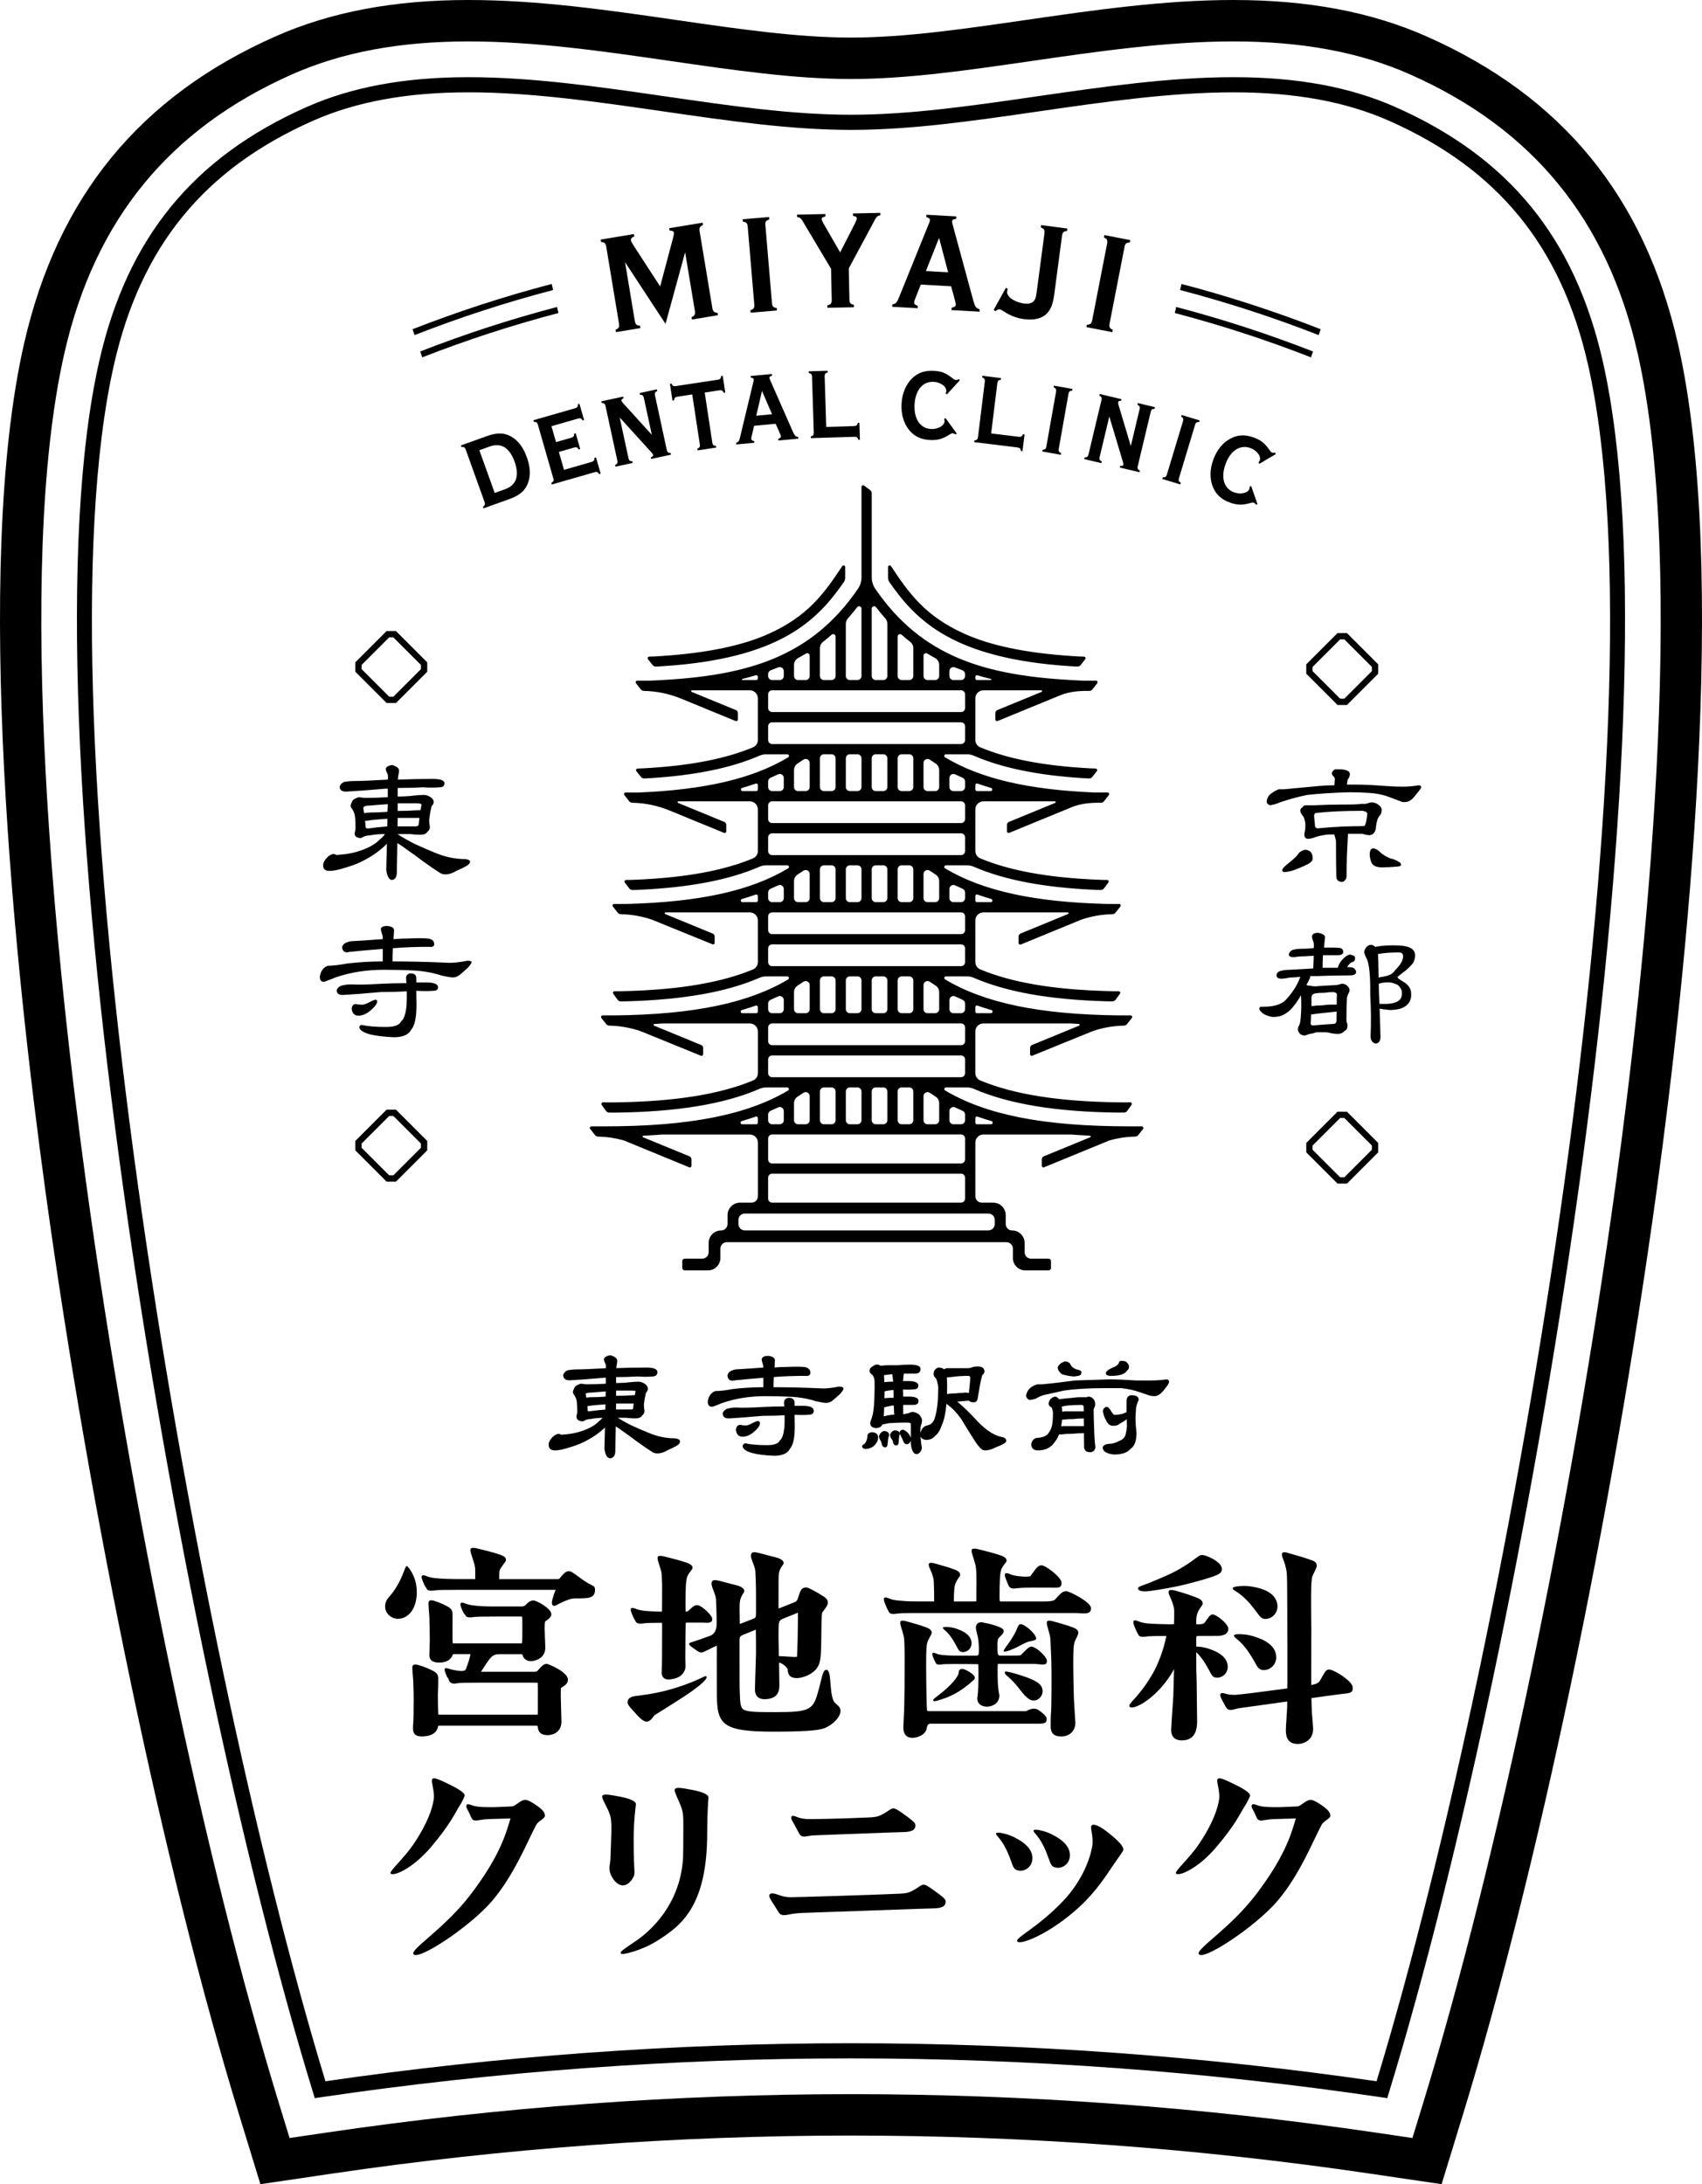
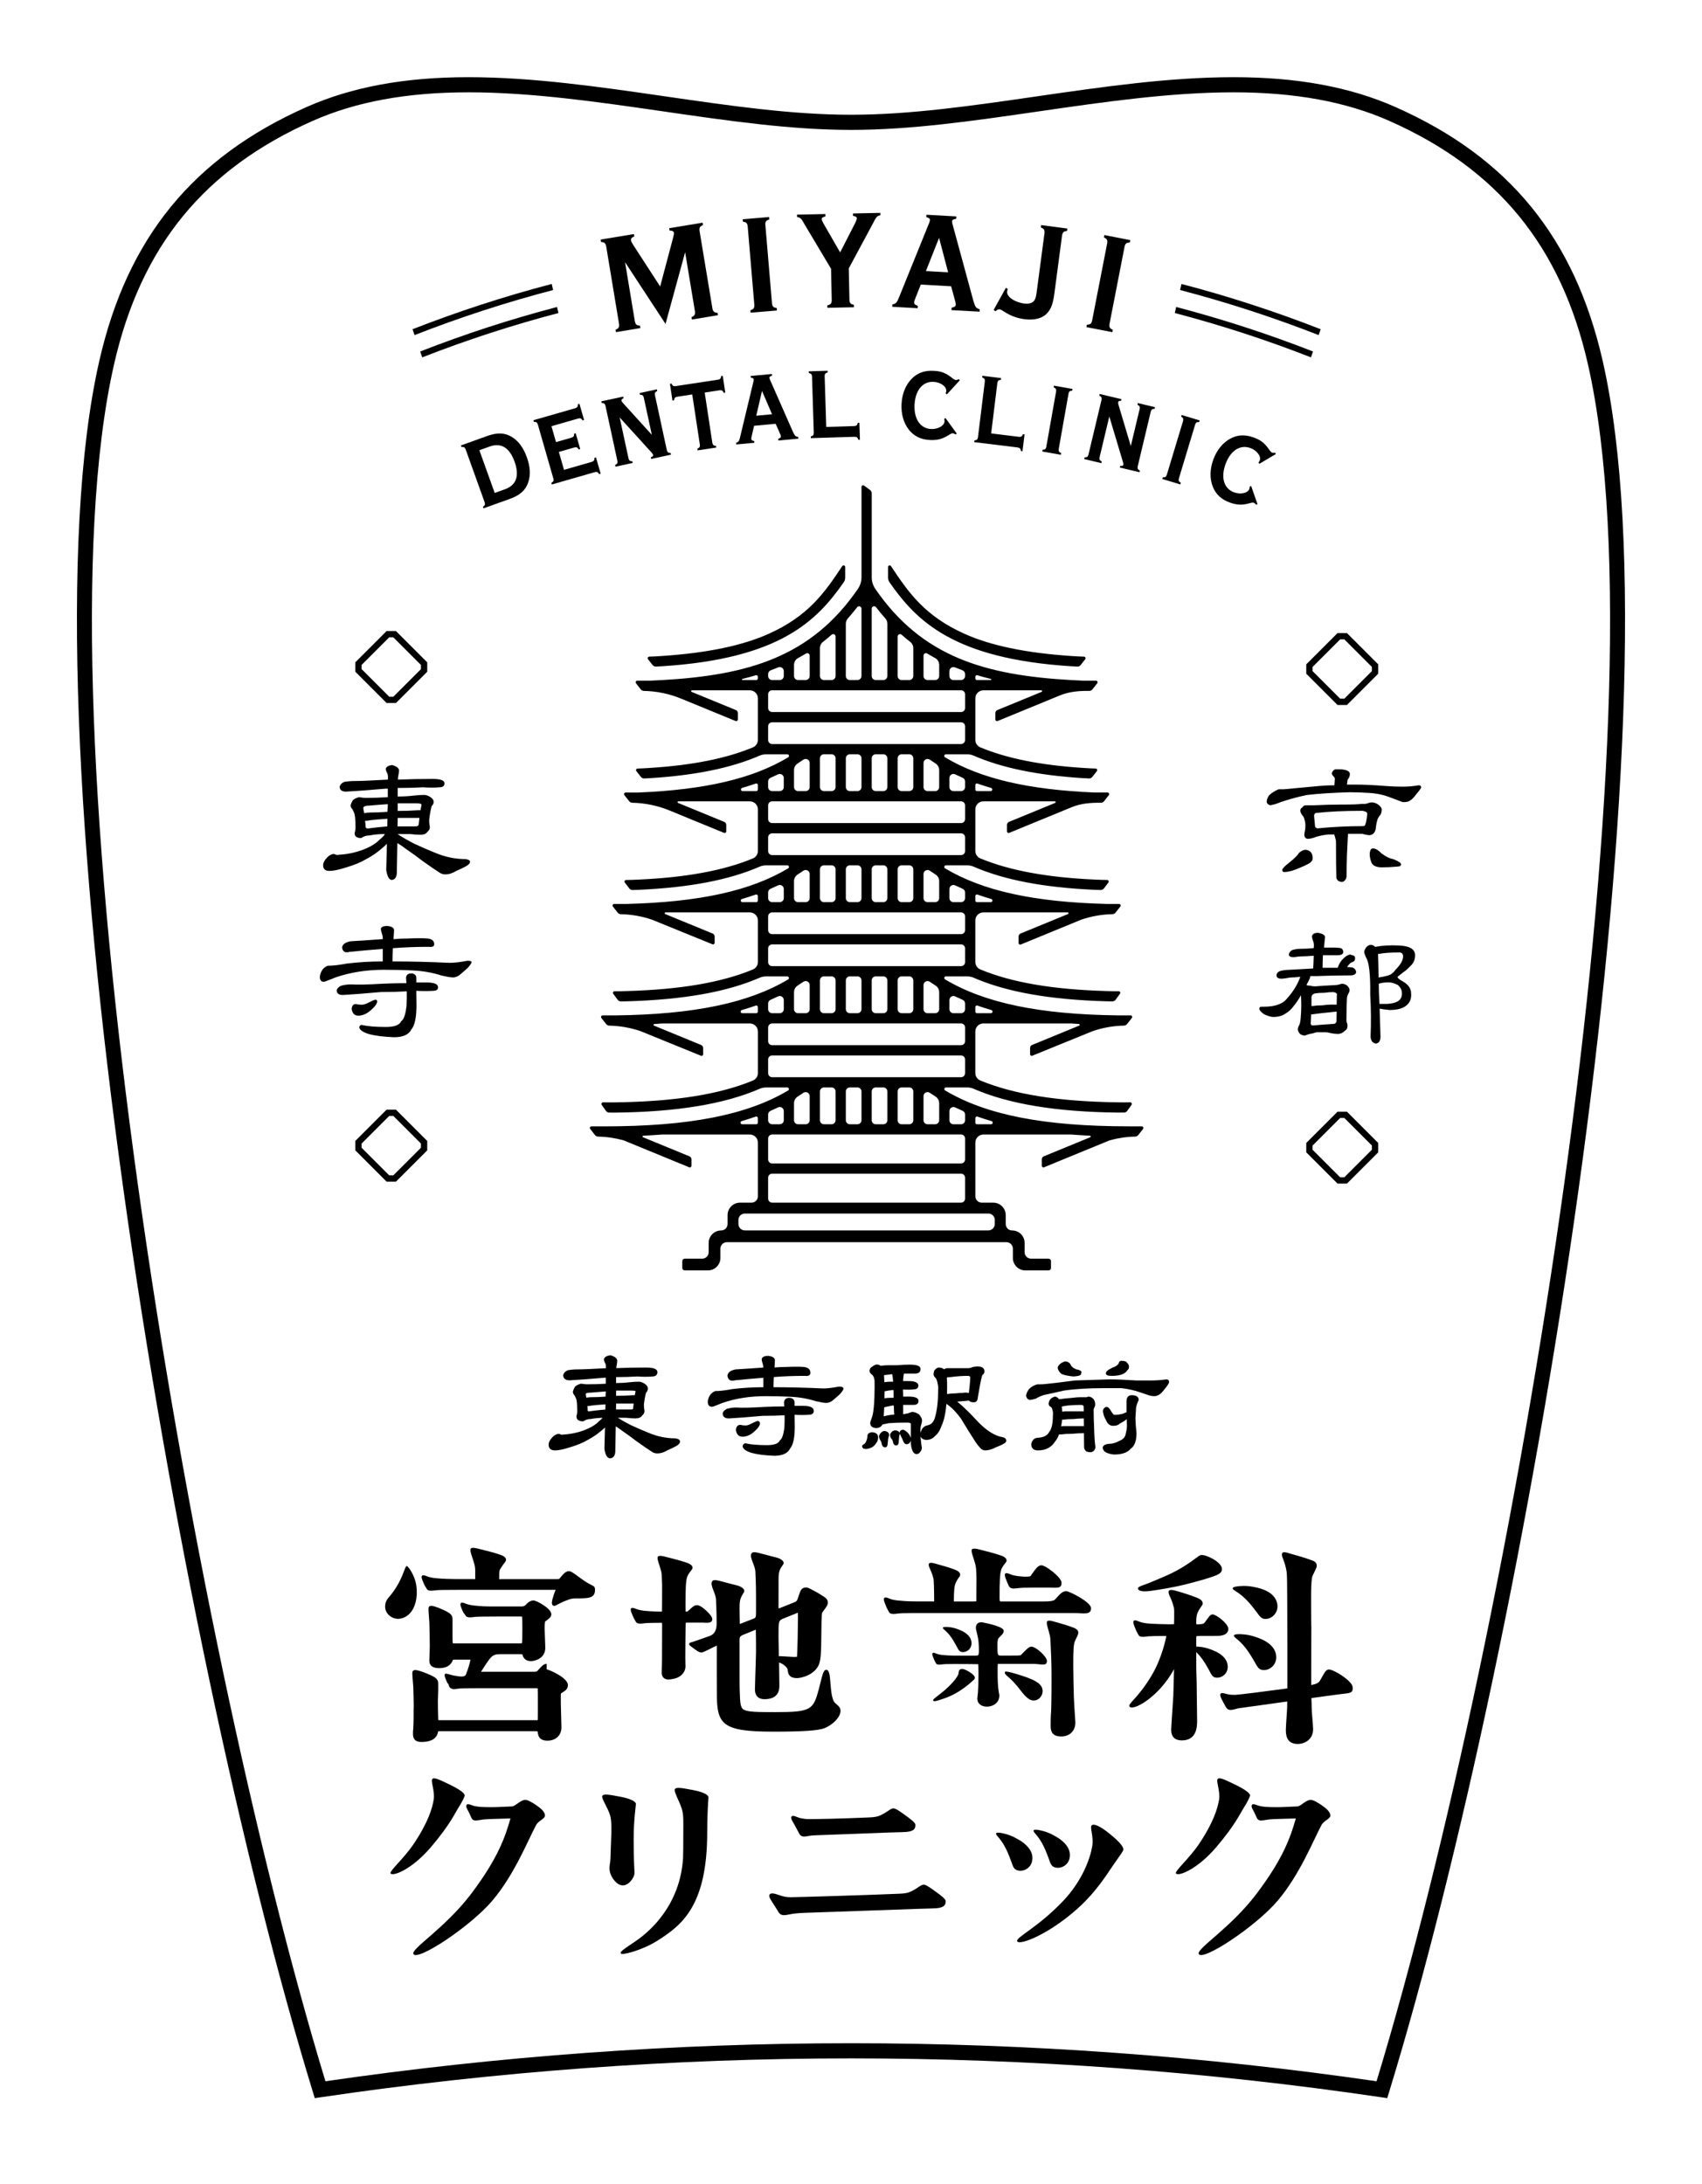
<svg xmlns="http://www.w3.org/2000/svg" id="_レイヤー_2" version="1.1" viewBox="0 0 220 282.327">
  <g>
    <g>
      <g>
        <path d="M147.587,145.59h-1.654c-10.897,0-18.407-1.447-23.767-4.638-.182-.109-.106-.388.106-.388h2.758c.289,0,.573.063.838.178,4.512,1.958,10.64,2.981,18.602,3.069.185.002.56,0,.823-.003.167-.002.322-.083.419-.219l.55-.775c.099-.14-.003-.334-.175-.329-.488.014-.986.01-1.62.002-7.624-.103-13.444-1.029-17.754-2.825-.389-.162-.643-.542-.643-.963v-5.367c0-.575.466-1.042,1.042-1.042h11.332c.334.026.672.05,1.013.072.115.008.143.165.036.209l-6.085,2.501c-.156.064-.258.216-.258.385v.81c0,.148.15.249.287.193l7.82-3.183c1.296-.439,2.652-.679,4.023-.705.156-.003.302-.073.398-.196l.624-.791c.108-.137.01-.337-.164-.337h-1.652c-10.142-.126-17.201-1.594-22.325-4.651-.182-.109-.105-.388.107-.388h2.762c.288,0,.57.062.834.177,4.23,1.836,9.83,2.832,17.096,3.039.387.014.649.015.826.014.165-.001.319-.08.416-.213l.564-.769c.102-.139,0-.335-.173-.332-.471.009-.916,0-1.595-.023-6.91-.196-12.249-1.112-16.283-2.793-.39-.162-.645-.541-.645-.963v-5.368c0-.575.466-1.042,1.042-1.042h10.901c.119,0,.152.164.041.21l-6.135,2.521c-.156.064-.258.217-.258.386v.84c0,.148.15.249.288.193l7.811-3.21c1.299-.442,2.659-.683,4.033-.709.156-.003.302-.073.399-.196l.624-.791c.108-.137.01-.337-.164-.337h-1.654c-9.372-.248-15.967-1.687-20.84-4.601-.182-.109-.106-.388.106-.388h2.767c.289,0,.572.063.837.178,3.938,1.71,9.043,2.688,15.582,2.983h0c.386.02.648.026.825.027.165.002.32-.074.42-.206l.577-.759c.105-.138.005-.335-.168-.334-.471,0-.916-.016-1.595-.05-6.198-.279-11.05-1.178-14.795-2.739-.389-.162-.642-.541-.642-.963v-5.368c0-.575.466-1.042,1.042-1.042h9.236c.114,0,.145.157.04.201l-5.968,2.453c-.156.064-.258.217-.258.386v.84c0,.148.15.249.288.193l8.079-3.319c1.19-.489,2.474-.588,3.76-.572.162.002.315-.069.415-.195l.624-.792c.108-.137.01-.337-.164-.337h-1.654c-8.611-.361-14.743-1.785-19.357-4.55-.182-.109-.105-.388.107-.388h2.77c.288,0,.572.063.836.177,3.637,1.58,8.249,2.531,14.076,2.901.386.027.648.038.825.043.165.005.322-.069.424-.198l.59-.748c.107-.136.011-.334-.161-.337-.471-.008-.916-.033-1.593-.079-5.499-.349-9.864-1.221-13.309-2.656-.391-.163-.647-.542-.647-.965v-5.368c0-.575.466-1.042,1.042-1.042h7.487c.114,0,.145.157.04.201l-5.72,2.35c-.156.064-.258.216-.258.385v.84c0,.148.15.249.288.193l8.076-3.319c1.191-.489,2.477-.589,3.764-.574.162.002.315-.069.414-.195l.624-.792c.108-.137.01-.337-.164-.337h-1.654c-.517-.022-1.026-.048-1.531-.076h0s-.001,0-.001,0c-11.114-.625-19.289-2.981-25.332-11.784l-.02-.03c-.291-.436-.446-.948-.446-1.471v-10.862c0-.166-.079-.321-.212-.419l-.779-.574c-.138-.101-.332-.003-.332.168v11.687c0,.536-.162,1.06-.466,1.502-6.044,8.803-14.218,11.16-25.332,11.784h-.001c-.505.028-1.014.055-1.531.076h-1.654c-.174,0-.271.201-.164.337l.624.792c.096.122.243.192.398.195,1.649.03,3.28.368,4.807.995l7.049,2.897c.137.056.288-.044.288-.193v-.84c0-.169-.102-.321-.258-.385l-5.72-2.35c-.106-.043-.075-.201.04-.201h7.488c.575,0,1.042.466,1.042,1.042v5.368c0,.423-.256.802-.647.965-3.444,1.436-7.81,2.307-13.309,2.657-.678.046-1.122.071-1.593.079-.173.003-.268.202-.161.337l.591.748c.102.13.259.203.424.198.177-.005.439-.016.824-.043,5.827-.37,10.44-1.321,14.076-2.901.265-.115.548-.177.836-.177h2.77c.212,0,.288.279.107.388-4.615,2.765-10.746,4.189-19.357,4.55h-1.654c-.174,0-.271.201-.164.337l.624.792c.096.122.242.192.398.195,1.65.03,3.28.368,4.807.996l7.049,2.896c.137.056.288-.044.288-.193v-.84c0-.169-.102-.321-.258-.386l-5.968-2.453c-.106-.043-.075-.201.04-.201h9.237c.575,0,1.042.466,1.042,1.042v5.368c0,.421-.253.8-.642.963-3.745,1.561-8.597,2.46-14.796,2.739-.679.034-1.123.051-1.595.05-.173,0-.272.197-.168.334l.577.759c.1.131.255.207.42.206.177-.002.439-.007.825-.028h0c6.539-.295,11.644-1.272,15.582-2.983.265-.115.548-.178.837-.178h2.767c.212,0,.288.279.106.388-4.874,2.914-11.469,4.353-20.84,4.601h-1.654c-.174,0-.271.201-.164.337l.624.791c.096.122.243.193.399.196,1.374.026,2.734.267,4.033.709l7.811,3.18c.137.056.287-.045.287-.193v-.81c0-.169-.102-.321-.258-.385l-6.135-2.521c-.11-.045-.078-.21.041-.21h10.902c.575,0,1.042.466,1.042,1.042v5.368c0,.422-.255.801-.645.963-4.035,1.681-9.374,2.597-16.284,2.793-.679.023-1.124.032-1.595.023-.173-.003-.275.192-.173.332l.564.769c.098.133.252.212.417.213.177.001.439,0,.826-.014,7.266-.207,12.866-1.202,17.095-3.039.264-.115.546-.177.834-.177h2.762c.212,0,.289.28.107.388-5.125,3.057-12.184,4.525-22.325,4.651h-1.652c-.174,0-.271.201-.164.337l.624.791c.096.122.243.193.399.196,1.37.026,2.727.266,4.023.705l7.82,3.183c.137.056.287-.045.287-.193v-.809c0-.169-.102-.321-.258-.385l-6.085-2.501c-.107-.044-.079-.201.036-.209.341-.022.679-.046,1.013-.072h11.334c.575,0,1.042.466,1.042,1.042v5.366c0,.422-.253.801-.643.964-4.31,1.795-10.131,2.722-17.754,2.825-.634.008-1.132.012-1.62-.002-.171-.005-.274.189-.175.329l.55.775c.097.136.252.218.419.219.263.002.638.005.823.003,7.961-.088,14.089-1.111,18.601-3.069.265-.115.549-.178.838-.178h2.758c.212,0,.289.28.106.388-5.36,3.191-12.87,4.638-23.767,4.638h-1.654c-.174,0-.271.201-.164.337l.624.792c.096.122.242.192.397.195,1.118.021,2.227.186,3.302.484l8.478,3.484c.137.056.288-.044.288-.193v-.84c0-.169-.102-.321-.258-.385l-6.002-2.466c-.103-.042-.075-.194.036-.199.83-.04,1.638-.091,2.426-.152h11.349c.575,0,1.042.466,1.042,1.042v6.931c0,.46-.373.833-.833.833h-1.483c-.888,0-1.609.72-1.609,1.609v1.151c0,.46-.373.833-.833.833h0c-.888,0-1.609.72-1.609,1.609v1.204c0,.46-.373.834-.834.834h-2.263c-.173,0-.313.14-.313.313v.891c0,.173.14.313.313.313h3.004c.888,0,1.609-.72,1.609-1.609v-1.204c0-.46.373-.833.833-.833h36.141c.46,0,.833.373.833.833v1.204c0,.888.72,1.609,1.609,1.609h3.004c.173,0,.313-.14.313-.313v-.891c0-.173-.14-.313-.313-.313h-2.263c-.46,0-.834-.373-.834-.834v-1.204c0-.888-.72-1.609-1.609-1.609h0c-.46,0-.833-.373-.833-.833v-1.151c0-.888-.72-1.609-1.609-1.609h-1.483c-.46,0-.834-.373-.834-.834v-6.931c0-.575.466-1.042,1.042-1.042h11.347c.788.061,1.596.112,2.426.152.111.005.139.157.036.199l-6.002,2.466c-.156.064-.258.216-.258.385v.84c0,.148.15.249.288.193l8.478-3.484c1.075-.298,2.183-.463,3.302-.484.155-.003.301-.073.397-.195l.624-.792c.108-.137.01-.337-.164-.337ZM138.436,86.118c.386.027.648.038.825.043.165.005.322-.069.424-.198l.591-.748c.107-.136.011-.335-.161-.337-.471-.008-.916-.033-1.593-.079-6.015-.4-10.517-1.373-13.859-2.876-5.073-2.282-7.189-5.257-9.492-8.746-.114-.173-.383-.093-.383.114v1.383c0,.207.062.41.181.58,3.479,5.002,8.285,9.9,23.469,10.866ZM84.291,85.887c.163.206.317.278.48.274.177-.005.439-.015.828-.043,15.184-.966,19.99-5.864,23.469-10.866.118-.17.181-.372.181-.58v-1.383c0-.207-.269-.286-.383-.114-2.303,3.489-4.419,6.464-9.492,8.746-3.342,1.503-7.844,2.476-13.859,2.876-.678.046-1.122.072-1.593.079-.173.003-.269.201-.162.336l.532.674ZM126.07,130.179c0-.144.14-.243.275-.195.582.205,1.183.396,1.802.575.231.067.181.408-.059.408h-1.81c-.115,0-.208-.093-.208-.208v-.579ZM126.07,115.828c0-.144.14-.243.275-.195.578.203,1.173.394,1.787.572.231.067.181.408-.059.408h-1.795c-.115,0-.208-.093-.208-.208v-.576ZM126.07,101.479c0-.143.14-.243.275-.195.571.201,1.16.389,1.768.565.231.067.181.408-.059.408h-1.775c-.115,0-.208-.093-.208-.208v-.569ZM126.07,87.486c0-.139.132-.239.266-.199.559.167,1.139.324,1.738.472.084.021.07.143-.016.143h-1.779c-.115,0-.208-.093-.208-.208v-.207ZM97.964,87.693c0,.115-.093.208-.208.208h-1.779c-.086,0-.1-.122-.016-.143.599-.148,1.179-.305,1.738-.472.133-.04.266.059.266.199v.207ZM97.964,102.048c0,.115-.093.208-.208.208h-1.775c-.24,0-.29-.341-.059-.408.607-.176,1.197-.364,1.768-.565.135-.048.275.052.275.195v.569ZM97.964,116.403c0,.115-.093.208-.208.208h-1.795c-.24,0-.29-.341-.059-.408.614-.178,1.21-.368,1.787-.572.135-.048.275.052.275.195v.576ZM97.964,130.759c0,.115-.093.208-.208.208h-1.81c-.24,0-.29-.341-.059-.408.62-.179,1.22-.371,1.802-.575.135-.048.275.052.275.195v.579ZM97.964,145.114c0,.115-.093.208-.208.208h-1.828c-.24,0-.29-.341-.06-.408.626-.181,1.233-.376,1.821-.583.135-.048.275.052.275.195v.587ZM122.722,143.616c0-.381.396-.636.74-.471.317.152.639.299.969.441.191.082.316.269.316.476v.74c0,.288-.233.521-.521.521h-.983c-.288,0-.521-.233-.521-.521v-1.185ZM122.722,129.266c0-.381.397-.636.741-.471.317.152.639.299.968.442.19.082.316.269.316.476v.733c0,.288-.233.521-.521.521h-.983c-.288,0-.521-.233-.521-.521v-1.18ZM122.722,114.914c0-.381.397-.636.74-.471.317.152.64.299.969.442.19.082.316.269.316.476v.73c0,.288-.233.521-.521.521h-.983c-.288,0-.521-.233-.521-.521v-1.177ZM122.722,100.563c0-.382.398-.637.741-.471.317.153.639.301.968.443.19.082.315.268.315.476v.725c0,.288-.233.521-.521.521h-.983c-.288,0-.521-.233-.521-.521v-1.173ZM122.722,86.748c0-.368.372-.623.712-.484.316.129.639.255.969.377.205.075.343.269.343.487v.253c0,.288-.233.521-.521.521h-.983c-.288,0-.521-.233-.521-.521v-.633ZM119.375,84.741c0-.245.268-.392.477-.266.33.199.67.393,1.02.582.328.177.528.524.528.896v1.427c0,.288-.233.521-.521.521h-.983c-.288,0-.521-.233-.521-.521v-2.64ZM116.026,82.282c0-.269.316-.413.518-.235.355.314.723.619,1.105.915.251.195.402.491.402.809v3.609c0,.288-.233.521-.521.521h-.983c-.288,0-.521-.233-.521-.521v-5.099ZM112.679,78.679c0-.298.376-.426.558-.191.387.499.788.985,1.207,1.456.166.187.259.426.259.676v6.761c0,.288-.233.521-.521.521h-.983c-.288,0-.521-.233-.521-.521v-8.702ZM124.227,89.225c.288,0,.521.233.521.521v1.771c0,.288-.233.521-.521.521h-24.418c-.288,0-.521-.233-.521-.521v-1.771c0-.288.233-.521.521-.521h24.418ZM109.331,80.62c0-.25.094-.489.259-.676.419-.472.82-.958,1.207-1.457.183-.235.558-.107.558.191v8.702c0,.288-.233.521-.521.521h-.983c-.288,0-.521-.233-.521-.521v-6.761ZM105.983,83.771c0-.318.151-.614.402-.809.382-.296.75-.602,1.105-.915.202-.178.518-.034.518.235v5.099c0,.288-.233.521-.521.521h-.983c-.288,0-.521-.233-.521-.521v-3.609ZM102.635,85.953c0-.373.2-.72.528-.896.35-.189.69-.382,1.02-.582.21-.127.477.02.477.265v2.64c0,.288-.233.521-.521.521h-.983c-.288,0-.521-.233-.521-.521v-1.427ZM99.287,87.128c0-.218.139-.412.343-.487.33-.122.653-.247.969-.376.341-.139.712.116.712.484v.633c0,.288-.233.521-.521.521h-.983c-.288,0-.521-.233-.521-.521v-.253ZM99.809,96.175c-.288,0-.521-.233-.521-.521v-1.772c0-.288.233-.521.521-.521h24.418c.288,0,.521.233.521.521v1.772c0,.288-.233.521-.521.521h-24.418ZM121.399,99.542v2.194c0,.288-.233.521-.521.521h-.983c-.288,0-.521-.233-.521-.521v-3.114c0-.421.472-.665.818-.426.238.165.481.326.727.483.296.189.48.511.48.863ZM118.052,98.019v3.717c0,.288-.233.521-.521.521h-.983c-.288,0-.521-.233-.521-.521v-3.717c0-.288.233-.521.521-.521h.983c.288,0,.521.233.521.521ZM114.703,98.019v3.717c0,.288-.233.521-.521.521h-.983c-.288,0-.521-.233-.521-.521v-3.717c0-.288.233-.521.521-.521h.983c.288,0,.521.233.521.521ZM111.356,98.019v3.717c0,.288-.233.521-.521.521h-.983c-.288,0-.521-.233-.521-.521v-3.717c0-.288.233-.521.521-.521h.983c.288,0,.521.233.521.521ZM108.008,98.019v3.717c0,.288-.233.521-.521.521h-.983c-.288,0-.521-.233-.521-.521v-3.717c0-.288.233-.521.521-.521h.983c.288,0,.521.233.521.521ZM104.66,98.622v3.114c0,.288-.233.521-.521.521h-.983c-.288,0-.521-.233-.521-.521v-2.193c0-.351.184-.674.48-.863.246-.157.489-.318.727-.483.346-.24.818.005.818.426ZM124.227,103.58c.288,0,.521.233.521.521v1.772c0,.288-.233.521-.521.521h-24.418c-.288,0-.521-.233-.521-.521v-1.772c0-.288.233-.521.521-.521h24.418ZM99.287,101.011c0-.207.125-.393.315-.476.329-.143.652-.291.968-.443.344-.166.741.089.741.471v1.173c0,.288-.233.521-.521.521h-.983c-.288,0-.521-.233-.521-.521v-.725ZM99.809,110.53c-.288,0-.521-.233-.521-.521v-1.771c0-.288.233-.521.521-.521h24.418c.288,0,.521.233.521.521v1.771c0,.288-.233.521-.521.521h-24.418ZM121.399,113.896v2.195c0,.288-.233.521-.521.521h-.983c-.288,0-.521-.233-.521-.521v-3.114c0-.421.471-.665.818-.426.238.165.48.325.727.482.296.189.481.512.481.863ZM118.052,112.374v3.717c0,.288-.233.521-.521.521h-.983c-.288,0-.521-.233-.521-.521v-3.717c0-.288.233-.521.521-.521h.983c.288,0,.521.233.521.521ZM114.703,112.374v3.717c0,.288-.233.521-.521.521h-.983c-.288,0-.521-.233-.521-.521v-3.717c0-.288.233-.521.521-.521h.983c.288,0,.521.233.521.521ZM111.356,112.374v3.717c0,.288-.233.521-.521.521h-.983c-.288,0-.521-.233-.521-.521v-3.717c0-.288.233-.521.521-.521h.983c.288,0,.521.233.521.521ZM108.008,112.374v3.717c0,.288-.233.521-.521.521h-.983c-.288,0-.521-.233-.521-.521v-3.717c0-.288.233-.521.521-.521h.983c.288,0,.521.233.521.521ZM104.66,112.976v3.114c0,.288-.233.521-.521.521h-.983c-.288,0-.521-.233-.521-.521v-2.195c0-.352.184-.674.481-.863.246-.157.489-.318.727-.482.346-.239.818.005.818.426ZM124.227,117.935c.288,0,.521.233.521.521v1.772c0,.288-.233.521-.521.521h-24.418c-.288,0-.521-.233-.521-.521v-1.772c0-.288.233-.521.521-.521h24.418ZM99.287,115.36c0-.208.125-.394.316-.476.329-.142.652-.289.969-.441.344-.165.74.09.74.471v1.177c0,.288-.233.521-.521.521h-.983c-.288,0-.521-.233-.521-.521v-.73ZM99.809,124.885c-.288,0-.521-.233-.521-.521v-1.771c0-.288.233-.521.521-.521h24.418c.288,0,.521.233.521.521v1.771c0,.288-.233.521-.521.521h-24.418ZM121.399,128.248v2.198c0,.288-.233.521-.521.521h-.983c-.288,0-.521-.233-.521-.521v-3.115c0-.421.471-.665.817-.426.238.164.48.324.726.48.297.189.482.512.482.864ZM118.052,126.729v3.717c0,.288-.233.521-.521.521h-.983c-.288,0-.521-.233-.521-.521v-3.717c0-.288.233-.521.521-.521h.983c.288,0,.521.233.521.521ZM114.703,126.729v3.717c0,.288-.233.521-.521.521h-.983c-.288,0-.521-.233-.521-.521v-3.717c0-.288.233-.521.521-.521h.983c.288,0,.521.233.521.521ZM111.356,126.729v3.717c0,.288-.233.521-.521.521h-.983c-.288,0-.521-.233-.521-.521v-3.717c0-.288.233-.521.521-.521h.983c.288,0,.521.233.521.521ZM108.008,126.729v3.717c0,.288-.233.521-.521.521h-.983c-.288,0-.521-.233-.521-.521v-3.717c0-.288.233-.521.521-.521h.983c.288,0,.521.233.521.521ZM104.66,127.331v3.116c0,.288-.233.521-.521.521h-.983c-.288,0-.521-.233-.521-.521v-2.198c0-.352.184-.675.482-.864.246-.156.489-.316.727-.48.346-.239.817.006.817.426ZM124.227,132.29c.288,0,.521.233.521.521v1.772c0,.288-.233.521-.521.521h-24.418c-.288,0-.521-.233-.521-.521v-1.772c0-.288.233-.521.521-.521h24.418ZM99.287,129.713c0-.207.125-.394.316-.476.329-.142.652-.29.968-.442.344-.165.741.09.741.471v1.18c0,.288-.233.521-.521.521h-.983c-.288,0-.521-.233-.521-.521v-.733ZM99.809,139.24c-.288,0-.521-.233-.521-.521v-1.771c0-.288.233-.521.521-.521h24.418c.288,0,.521.233.521.521v1.771c0,.288-.233.521-.521.521h-24.418ZM121.399,142.602v2.2c0,.288-.233.521-.521.521h-.983c-.288,0-.521-.233-.521-.521v-3.116c0-.42.47-.665.817-.427.238.163.48.323.726.479.298.188.482.512.482.864ZM118.052,141.084v3.717c0,.288-.233.521-.521.521h-.983c-.288,0-.521-.233-.521-.521v-3.717c0-.288.233-.521.521-.521h.983c.288,0,.521.233.521.521ZM114.703,141.084v3.717c0,.288-.233.521-.521.521h-.983c-.288,0-.521-.233-.521-.521v-3.717c0-.288.233-.521.521-.521h.983c.288,0,.521.233.521.521ZM111.356,141.084v3.717c0,.288-.233.521-.521.521h-.983c-.288,0-.521-.233-.521-.521v-3.717c0-.288.233-.521.521-.521h.983c.288,0,.521.233.521.521ZM108.008,141.084v3.717c0,.288-.233.521-.521.521h-.983c-.288,0-.521-.233-.521-.521v-3.717c0-.288.233-.521.521-.521h.983c.288,0,.521.233.521.521ZM104.66,141.685v3.116c0,.288-.233.521-.521.521h-.983c-.288,0-.521-.233-.521-.521v-2.2c0-.352.185-.676.482-.864.246-.156.488-.316.726-.479.347-.238.817.006.817.427ZM124.227,146.645c.288,0,.521.233.521.521v2.7c0,.288-.233.521-.521.521h-24.418c-.288,0-.521-.233-.521-.521v-2.7c0-.288.233-.521.521-.521h24.418ZM124.747,152.231v2.7c0,.288-.233.521-.521.521h-24.418c-.288,0-.521-.233-.521-.521v-2.7c0-.288.233-.521.521-.521h24.418c.288,0,.521.233.521.521ZM99.287,144.061c0-.208.126-.394.316-.476.329-.142.652-.289.969-.441.344-.165.74.09.74.471v1.185c0,.288-.233.521-.521.521h-.983c-.288,0-.521-.233-.521-.521v-.74ZM127.753,156.86c.46,0,.833.373.833.833v.517c0,.46-.373.833-.833.833h-31.471c-.46,0-.834-.373-.834-.833v-.517c0-.46.373-.833.834-.833h31.471ZM128.107,145.322h-1.828c-.115,0-.208-.093-.208-.208v-.586c0-.144.14-.243.275-.195.588.207,1.195.401,1.821.582.231.067.18.408-.06.408Z" />
        <g>
          <path d="M62.426,65.502l.075.207,3.377-1.213c1.329-.477,2.06-1.125,2.405-2.158.322-.942.261-1.993-.186-3.237-.443-1.231-1.065-2.081-1.913-2.603-.923-.577-1.887-.616-3.227-.134l-3.377,1.213.074.207c.307-.028.406.019.527.279l2.475,6.888c.067.265.025.376-.229.55ZM61.962,58.195l1.329-.477c1.475-.53,2.568.137,3.221,1.954.657,1.828.238,3.039-1.237,3.569l-1.329.477-1.984-5.523Z" />
          <path d="M69.005,54.531c.308-.008.404.046.508.313l2.021,7.035c.055.281.009.361-.264.534l.06.212,5.566-1.599c.282-.054.389-.004.547.261l.2-.057-.605-2.104-.199.057c-.001.324-.059.408-.325.511l-3.611,1.038-.666-2.316,2.017-.58c.281-.054.39-.004.547.261l.198-.057-.587-2.042-.199.057c.008.308-.059.408-.325.511l-2.017.58-.591-2.054,3.474-.999c.281-.054.386-.016.543.248l.199-.057-.6-2.092-.2.057c-.005.312-.058.408-.325.511l-5.428,1.56.061.212Z" />
          <path d="M79.506,60.107l.047.215,2.228-.481-.047-.215c-.308-.013-.4-.073-.485-.346l-1.149-5.317,4.12,4.529c.124.145.199.248.213.312.027.127-.083.23-.306.305l.047.215,2.557-.553-.047-.215c-.308-.013-.399-.073-.485-.346l-1.545-7.153c-.035-.284.024-.376.299-.515l-.047-.215-2.228.481.047.215c.308.013.415.082.486.346l1.045,4.836-3.652-4.021c-.152-.152-.254-.316-.27-.392-.027-.126.068-.24.265-.309l-.047-.215-2.823.61.046.215c.308.013.4.073.485.346l1.546,7.153c.035.284-.015.361-.3.515Z" />
          <path d="M86.801,49.585l-.205.031.329,2.164.204-.031c.043-.321.111-.397.389-.465l1.959-.298.991,6.518c.015.273-.048.374-.332.496l.033.218,2.407-.366-.033-.217c-.306-.032-.394-.098-.463-.375l-.99-6.518,1.947-.296c.285-.017.386.046.508.329l.205-.031-.329-2.164-.204.031c-.028.253-.06.297-.202.397l-.047.033c.001.013-.063.023-.14.034l-5.519.838c-.285.017-.386-.046-.508-.329Z" />
          <path d="M97.51,57.233l-.021-.219c-.292-.064-.361-.109-.377-.277-.007-.077.007-.209.075-.462l.288-1.237,2.785-.261.513,1.162c.116.262.15.35.158.44.015.168-.044.225-.333.344l.021.219,2.579-.241-.02-.219c-.343-.046-.443-.141-.688-.677l-2.874-6.523c-.113-.237-.15-.35-.157-.428-.013-.142.071-.215.337-.292l-.021-.219-2.747.257.02.219c.263.027.359.084.373.225.007.077-.016.249-.075.449l-1.666,6.948c-.128.572-.209.683-.525.791l.021.219,2.335-.218ZM98.496,50.531l1.297,3.014-2.038.191.742-3.205Z" />
          <path d="M110.947,56.845l.208-.006-.069-2.189-.206.007c-.081.314-.157.381-.441.416l-3.64.114-.206-6.592c.017-.273.093-.366.388-.453l-.007-.22-2.435.076.007.22c.3.069.381.144.415.428l.229,7.317c-.017.286-.08.353-.387.453l.007.22,5.672-.177c.286.017.379.092.466.387Z" />
          <path d="M122.395,50.977l1.675-1.826-.148-.138c-.16.082-.266.115-.357.109-.117-.007-.256-.079-.466-.247-.845-.671-1.403-.885-2.401-.942-1.177-.067-2.078.258-2.821.994-.799.798-1.266,1.927-1.341,3.247-.076,1.333.26,2.507.961,3.391.655.816,1.526,1.243,2.665,1.308.919.053,1.616-.116,2.329-.555.485-.297.538-.32.68-.312.077.004.192.05.342.149l.161-.108-1.456-2.005-.175.107c.044.145.053.211.047.327-.032.557-.864,1.028-1.756.977-1.398-.08-2.223-1.321-2.117-3.185.107-1.85,1.067-2.99,2.477-2.91.88.05,1.654.601,1.621,1.17-.007.117-.023.18-.083.32l.162.126Z" />
          <path d="M127.302,49.279l-.893,7.264c-.061.28-.133.336-.453.388l-.027.219,5.631.693c.28.06.361.148.401.454l.206.025.267-2.173-.206-.025c-.128.297-.213.352-.499.343l-3.612-.444.804-6.544c.059-.267.148-.348.453-.388l.027-.219-2.417-.297-.027.219c.286.114.354.2.344.486Z" />
          <path d="M138.123,50.858c.061-.266.166-.339.472-.364l.039-.217-2.398-.424-.038.217c.28.128.343.219.319.504l-1.276,7.206c-.075.276-.15.329-.473.363l-.038.217,2.397.424.039-.217c-.293-.131-.341-.231-.318-.504l1.275-7.205Z" />
          <path d="M142.416,59.652c-.272-.145-.33-.238-.289-.522l1.262-5.295,1.759,5.869c.049.185.072.311.057.373-.03.126-.174.172-.407.143l-.051.214,2.546.607.051-.214c-.272-.145-.33-.238-.289-.522l1.699-7.123c.091-.271.185-.329.493-.336l.051-.214-2.219-.529-.051.214c.272.145.339.254.288.522l-1.148,4.816-1.556-5.208c-.071-.204-.092-.395-.075-.471.031-.126.165-.187.373-.164l.051-.214-2.811-.67-.052.214c.272.145.33.238.289.522l-1.698,7.123c-.091.271-.17.319-.493.336l-.051.214,2.218.529.052-.214Z" />
          <path d="M152.633,62.405c-.275-.164-.311-.27-.257-.538l2.116-7.006c.091-.257.204-.317.512-.305l.064-.211-2.331-.704-.064.211c.263.161.315.258.257.538l-2.116,7.006c-.107.265-.188.309-.511.306l-.064.211,2.331.704.063-.211Z" />
          <path d="M162.669,59.784l.119.167,2.131-1.263-.102-.175c-.177.032-.288.033-.373.002-.109-.04-.221-.15-.374-.371-.614-.887-1.088-1.253-2.025-1.596-1.107-.405-2.064-.355-2.988.135-.995.533-1.769,1.478-2.224,2.72-.458,1.254-.477,2.475-.061,3.524.39.971,1.1,1.631,2.172,2.023.863.316,1.58.357,2.39.143.549-.144.607-.15.74-.102.073.027.169.104.284.242l.186-.056-.814-2.34-.198.052c0,.152-.01.217-.051.327-.191.523-1.124.734-1.963.427-1.315-.481-1.745-1.908-1.103-3.661.636-1.74,1.885-2.553,3.212-2.067.828.303,1.408,1.054,1.212,1.589-.04.11-.075.166-.172.282Z" />
          <path d="M78.347,31.793l1.68,10.132c.027.383-.045.505-.455.702l.051.305,3.156-.524-.051-.305c-.43-.039-.556-.129-.657-.518l-1.276-7.693,5.23,7.977,2.535-9.265,1.276,7.693c.027.383-.061.526-.455.702l.051.305,3.371-.559-.051-.305c-.43-.039-.559-.147-.657-.518l-1.681-10.132c-.027-.382.06-.526.455-.702l-.051-.305-4.322.717.051.305c.349-.003.531.096.565.293q.021.125-.136.741l-1.645,6.188-3.465-5.34c-.173-.266-.284-.487-.305-.613-.039-.233.103-.385.431-.514l-.051-.305-4.305.714.051.305c.43.039.559.147.658.518Z" />
          <path d="M96.643,29.215l.864,10.232c-.003.401-.085.5-.509.663l.026.308,3.405-.288-.025-.308c-.445-.072-.546-.191-.614-.568l-.864-10.232c-.014-.382.103-.519.51-.663l-.027-.308-3.405.288.027.308c.425.074.543.173.612.569Z" />
          <path d="M104.049,29.087l3.374,5.655.087,4.107c-.027.4-.134.512-.568.63l.006.309,3.435-.073-.007-.309c-.438-.1-.531-.207-.577-.606l-.087-4.107,3.113-5.793c.454-.9.543-.993.977-1.075l-.007-.309-3.543.075.007.309c.365.065.494.153.498.335.001.091-.085.293-.206.568l-1.955,3.823-2.152-3.736c-.151-.269-.228-.468-.23-.577-.003-.163.14-.257.484-.338l-.007-.309-3.671.078.007.309c.437.063.53.152,1.021,1.033Z" />
          <path d="M118.632,39.529c-.393-.149-.479-.227-.466-.463.006-.109.053-.288.199-.626l.657-1.656,3.921.22.468,1.72c.106.388.135.518.127.645-.013.236-.108.303-.533.407l-.017.309,3.631.204.017-.309c-.466-.135-.585-.288-.814-1.083l-2.626-9.652c-.107-.352-.135-.518-.128-.626.011-.2.143-.283.529-.335l.017-.309-3.867-.217-.017.309c.359.093.481.191.47.39-.007.109-.074.342-.198.608l-3.763,9.294c-.298.766-.433.904-.893.988l-.017.309,3.286.185.017-.309ZM121.383,30.743l1.17,4.454-2.868-.161,1.698-4.293Z" />
          <path d="M129.217,39.991c.126.017.177.042.517.252.877.574,1.68.882,2.688,1.015,1.28.169,2.305-.099,2.925-.768.511-.537.768-1.236.944-2.57l.996-7.531c.089-.391.211-.485.639-.539l.041-.307-3.387-.448-.041.306c.4.163.494.285.477.686l-.965,7.297c-.122.919-.172,1.169-.335,1.422-.23.355-.709.511-1.321.43-1.262-.167-2.302-.891-2.214-1.557.012-.09.039-.16.079-.32l-.236-.159-1.589,2.869.236.16c.247-.206.365-.264.545-.24Z" />
          <path d="M143.842,42.633c-.407-.19-.473-.333-.435-.714l1.963-10.079c.091-.371.24-.472.672-.499l.059-.303-3.354-.653-.059.303c.389.187.475.315.434.714l-1.963,10.079c-.112.385-.218.457-.671.499l-.059.303,3.353.653.059-.303Z" />
          <path d="M42.575,112.575c.524,0,1.244-.149,2.158-.449,1.034-.3,1.902-.659,2.606-1.079.944-.494,1.836-1.154,2.674-1.978-.029,1.139-.06,2.27-.089,3.394.135.854.382,1.281.742,1.281.434-.06.643-.419.629-1.079.03-1.198.052-2.427.068-3.686.314.18.711.449,1.19.809.765.524,1.424,1.004,1.978,1.438.524.36.981.682,1.371.966.285.18.57.367.854.562.24.18.502.27.787.27.479,0,.958-.15,1.438-.45.584-.255,1.019-.464,1.303-.629.315-.18.472-.367.472-.562,0-.164-.195-.277-.585-.337-1.334,0-2.637-.27-3.91-.809-.899-.36-1.798-.749-2.697-1.169-.854-.434-1.581-.854-2.18-1.258h1.618c.494.06.936.09,1.326.09.464,0,.772-.127.921-.382.21-.164.315-.367.315-.607-.06-.315-.09-.614-.09-.899.059-.599.165-1.198.314-1.798.18-.18.27-.367.27-.562,0-.225-.135-.427-.404-.607-.3-.195-.577-.292-.831-.292-.33,0-.794.03-1.393.09-.585.075-1.258.112-2.023.112v-1.101c1.214,0,2.293-.03,3.236-.09.839.06,1.565.06,2.181,0,.419,0,.629-.172.629-.517,0-.374-.509-.562-1.528-.562-1.543,0-3.041.03-4.495.09.015-.285.045-.517.09-.697.03-.135.045-.262.045-.382.075-.344-.218-.614-.876-.809-.465.06-.741.218-.831.472,0,.12.037.262.112.427.135.195.194.442.179.742,0,.105-.007.187-.022.247-2.113.12-3.544.179-4.292.179-.45,0-.891.038-1.326.112-.314.12-.517.322-.607.607,0,.435.277.652.831.652,1.168-.06,2.877-.187,5.124-.382h.27v1.101c-.944.06-1.903.09-2.877.09-.18,0-.457-.03-.831-.09-.285.06-.547.18-.787.36-.15.225-.255.464-.314.719.015.18.081.322.202.427.105.18.195.367.27.562.105.285.157.854.157,1.708.015.3-.022.592-.112.876,0,.42.278.629.831.629.03,0,.127-.052.292-.157.255-.12.524-.18.809-.18.615-.12,1.274-.18,1.978-.18-.075.18-.292.412-.651.697-.464.494-1.146.921-2.045,1.281-1.034.404-2.113.637-3.236.697-.21.06-.405.03-.584-.09h-.18c-.075,0-.165.03-.27.09-.165.06-.338.187-.517.382-.33.345-.494.674-.494.989,0,.48.27.719.809.719ZM51.407,103.833h2.405c.45,0,.675.068.675.203-.045.24-.09.472-.135.697h-.337c-.869.06-1.739.09-2.608.09v-.989ZM51.407,105.721h2.809c-.029.255-.06.524-.089.809-.015.195-.149.292-.404.292h-2.337c.015-.359.022-.726.022-1.101ZM46.958,104.463c0-.225.284-.337.854-.337.659-.06,1.431-.12,2.315-.18,0,.3-.015.629-.045.989-.735.06-1.476.09-2.225.09-.256,0-.518.03-.787.09-.029-.195-.067-.412-.112-.652ZM47.565,107.092c-.21,0-.315-.09-.315-.27,0-.255-.023-.494-.067-.719.194,0,.449-.03.764-.09.509-.06,1.221-.12,2.135-.18,0,.36-.008.69-.023.989-.794.06-1.625.15-2.494.27Z" />
          <path d="M42.396,126.724c.329-.12.652-.247.967-.382,1.917-.659,4.014-.989,6.292-.989,1.393,0,2.637.03,3.73.09,1.289.06,2.517.277,3.686.652.719.165,1.213.247,1.483.247.344,0,.675-.142.989-.427.36-.315.667-.584.921-.809.33-.374.494-.621.494-.741s-.179-.18-.539-.18c-.914.18-1.693.27-2.337.27-2.532-.12-4.982-.18-7.349-.18v-.157c0-.434.015-.951.045-1.551,1.453-.12,3.003-.18,4.652-.18.464.06.697-.052.697-.337,0-.434-.292-.682-.877-.742-.57-.045-1.393-.045-2.472,0-.615,0-1.251.03-1.91.09.03-.404.053-.786.068-1.146,0-.315-.292-.502-.877-.562-.51,0-.787.127-.831.382,0,.12.045.322.135.607.075.195.112.404.112.629v.09h-.135c-1.573.12-2.914.21-4.022.27-.69.135-1.057.405-1.102.809.075.539.397.727.967.562,1.153-.12,2.584-.247,4.292-.382v1.618c-1.573,0-3.109.09-4.607.27-1.034.195-1.873.292-2.517.292-.57.225-.907.697-1.012,1.416,0,.435.165.652.494.652.105,0,.292-.06.562-.18Z" />
          <path d="M47.587,130.859c.779-.599,1.168-1.079,1.168-1.438-.03-.135-.097-.203-.202-.203-.12,0-.427.127-.922.382-.33.18-.614.27-.854.27-.314,0-.577-.03-.786-.09-.315,0-.494.21-.539.629.089.585.374.877.854.877.434,0,.861-.142,1.28-.427Z" />
          <path d="M56.621,127.623c0-.419-.502-.629-1.505-.629h-1.304v-.652c-.045-.344-.278-.517-.697-.517-.359,0-.569.172-.629.517.015.255.029.502.044.742-1.018,0-2.015.022-2.988.067-2.023.12-3.409.15-4.158.09-.434,0-.869.06-1.303.179-.3.135-.487.323-.562.562,0,.42.262.63.787.63,1.124-.06,2.772-.187,4.944-.382,1.228,0,2.337-.03,3.326-.09.015.6.007,1.206-.023,1.82-.12,1.139-.352,1.821-.697,2.045-.21.494-.869.742-1.978.742-1.333,0-2.389-.09-3.168-.27-.18.06-.27.179-.27.36.239.704,1.73,1.116,4.472,1.236,1.168,0,1.918-.33,2.247-.989.45-.524.674-1.565.674-3.124-.015-.659-.023-1.288-.023-1.888h.045c.823.045,1.535.045,2.135,0,.419,0,.629-.149.629-.449Z" />
          <path d="M51.182,90.87l4.042-4.042v-1.213l-4.042-4.042h-1.214l-4.042,4.042v1.213l4.042,4.042h1.214ZM46.74,85.952l3.566-3.566h.538l3.566,3.566v.539l-3.566,3.566h-.538l-3.566-3.566v-.539Z" />
          <path d="M51.182,152.736l4.042-4.042v-1.213l-4.042-4.042h-1.214l-4.042,4.042v1.213l4.042,4.042h1.214ZM46.74,147.818l3.566-3.566h.538l3.566,3.566v.539l-3.566,3.566h-.538l-3.566-3.566v-.539Z" />
          <path d="M174.105,101.416c.029-.255.059-.464.089-.629.195-.24.292-.487.292-.742,0-.345-.397-.547-1.191-.607h-.719c-.24.12-.382.292-.426.517,0,.12.067.247.202.382.165.12.225.292.18.517-.015.24-.031.457-.045.652-.659,0-1.31.03-1.955.09-1.783.165-3.311.307-4.584.427h-.674c-.465.195-.862.442-1.192.742-.179.225-.292.465-.337.719-.015.06-.015.142,0,.247.075.18.225.3.449.359.315-.059.562-.119.742-.179.404-.165.809-.307,1.214-.427.793-.255,1.707-.494,2.742-.719,1.543-.18,3.4-.3,5.573-.359.809,0,1.655.03,2.54.09.989.06,1.91.262,2.764.607.659.255,1.08.412,1.259.472.194.105.412.135.652.09.449,0,.906-.33,1.371-.989.419-.494.637-.794.651-.899,0-.179-.104-.27-.314-.27-.734.12-1.431.18-2.09.18-.704,0-1.438-.03-2.203-.09-1.558-.12-2.824-.18-3.798-.18h-1.19Z" />
          <path d="M177.161,109.843c-.075.195-.112.382-.112.562,0,.359.081.741.247,1.146.21.375.651.562,1.326.562.644,0,1.273-.03,1.888-.09.39,0,.585-.097.585-.292,0-.12-.097-.232-.292-.337-.18-.12-.435-.239-.764-.359-.405-.06-.892-.3-1.461-.719-.42-.434-.787-.652-1.101-.652-.135,0-.24.06-.315.18Z" />
          <path d="M178.015,103.91c-.315-.165-.607-.225-.877-.18-.24.06-.45.12-.629.18h-.562c-.27.06-1.168.09-2.696.09-.96,0-2.068.03-3.326.09h-1.124c-.21,0-.368.098-.472.292-.165.06-.248.202-.248.427.015.18.097.367.248.562.104.12.179.233.224.337.12.375.18.682.18.921,0,.42-.031.719-.09.899-.03.165-.045.307-.045.427.045.315.202.472.472.472s.637-.09,1.102-.27c.434-.135.951-.232,1.551-.292h.741c.015.06.052.187.112.382.075.225.113.427.113.607,0,2.172.015,3.678.045,4.517,0,.165.067.315.202.449.165.12.338.18.516.18.165,0,.315-.097.45-.292.105-.12.157-.292.157-.517,0-.719.015-1.595.045-2.629.045-.884.089-1.813.135-2.787h1.842c.405.12.727.18.967.18.494-.06.763-.419.809-1.079.045-.404.127-.764.247-1.079.12-.225.24-.397.36-.517.089-.195.135-.405.135-.63,0-.239-.195-.486-.585-.741ZM176.464,106.629c-.031.105-.135.157-.315.157-1.978,0-3.941.097-5.888.292-.149-.075-.24-.142-.27-.202-.075-.719-.12-1.191-.135-1.416.015-.255.127-.382.337-.382,1.573-.18,3.543-.27,5.91-.27.42.06.629.187.629.382-.06.66-.15,1.139-.27,1.438Z" />
          <path d="M166.666,111.483c-.615.479-.922.802-.922.966,0,.18.083.27.248.27.554,0,1.273-.203,2.157-.607.765-.315,1.206-.554,1.326-.719.135-.12.202-.27.202-.449,0-.659-.3-1.026-.898-1.101-.27,0-.555.127-.854.382-.21.345-.63.764-1.258,1.258Z" />
          <path d="M182.375,124.8c.359-.344.539-.786.539-1.326,0-.779-.689-1.198-2.067-1.258-1.154-.06-2.188,0-3.101.18-.15-.18-.345-.27-.585-.27-.404.06-.682.359-.831.899.015.18.104.442.27.787.374.599.546,2.188.516,4.764.105,1.798.12,3.603.045,5.416.029.539.262.839.697.899.39-.059.585-.36.585-.899-.031-1.154-.068-2.36-.113-3.618.27.06.689.12,1.259.179,1.033,0,1.775-.202,2.225-.607.449-.374.643-.891.585-1.551,0-.599-.338-1.101-1.012-1.506-.495-.255-.742-.464-.742-.629.149-.12.39-.307.719-.562.33-.225.667-.524,1.012-.899ZM180.712,127.34c.374.36.539.742.494,1.146,0,.794-.651,1.221-1.955,1.281h-.943c-.031-.479-.053-.959-.068-1.438-.015-.434-.022-.824-.022-1.169.314-.12.749-.18,1.303-.18.33,0,.727.12,1.192.36ZM180.374,125.362c-.24.36-.539.6-.899.719-.42.12-.847.21-1.281.27-.015-1.093-.037-2.113-.067-3.056h.157c.599-.12,1.461-.179,2.584-.179.329,0,.494.172.494.517,0,.494-.33,1.071-.989,1.73Z" />
          <path d="M166.149,131.025c.419-.24.801-.599,1.146-1.079.3-.374.585-.801.854-1.281.015,0,.023.038.023.112.045,1.004.037,1.836-.023,2.495-.03.554-.089.943-.179,1.168-.075.135-.135.262-.179.382-.031.12-.038.233-.023.338.104.374.314.592.629.651.135.06.27.06.405,0,.135-.059.314-.119.54-.179.149,0,.426-.067.831-.202h1.078c.24,0,.494.037.764.112.285.06.509.09.675.09.464.06.839-.067,1.124-.382.119-.059.21-.142.27-.247.075-.12.104-.307.089-.562-.015-.12-.052-.232-.112-.337-.015-.12-.023-.21-.023-.27.015-1.379.037-2.337.068-2.877.059-.255.157-.494.292-.719.045-.119.059-.239.045-.359-.149-.419-.449-.659-.898-.719-.135,0-.278.03-.427.09-.21.06-.404.09-.585.09-1.02.045-1.866.098-2.54.157-.225,0-.442-.03-.651-.09-.196,0-.346-.022-.45-.067h-.023c.03-.06.06-.12.089-.18.27-.494.405-.794.405-.899,0-.06-.007-.09-.022-.09h.831c1.378-.06,2.816-.09,4.314-.09.539,0,.809-.157.809-.472-.045-.225-.172-.397-.382-.517-.225-.06-.502-.09-.831-.09h.045c.165-.255.329-.442.494-.562.27-.105.419-.187.45-.247.059-.12.089-.21.089-.27,0-.195-.052-.322-.157-.382-.12-.045-.284-.097-.494-.157-.345.06-.697.3-1.057.719-.239.285-.419.615-.539.989h-1.955c0-.479.015-1.019.045-1.618h1.887c.495,0,.742-.149.742-.449-.03-.255-.143-.412-.337-.472-.24-.045-.525-.068-.854-.068h-1.303c.045-.434.089-.884.135-1.348,0-.255-.292-.442-.877-.562-.51,0-.779.157-.809.472,0,.12.037.292.112.517.09.18.135.397.135.652,0,.12-.008.233-.023.337-.569.06-1.153.09-1.752.09-.345,0-.705.06-1.079.18-.255.195-.382.382-.382.562,0,.225.203.337.607.337.119,0,.359-.03.719-.09.434,0,1.064-.03,1.887-.09-.015.66-.037,1.206-.067,1.641-1.049.06-2.106.12-3.169.179-.374,0-.749.053-1.124.157-.299.12-.449.307-.449.562,0,.285.225.427.675.427.179,0,.546-.052,1.101-.157.359,0,.794-.03,1.303-.09-.374,1.019-.944,1.948-1.707,2.786-.555.719-1.544,1.079-2.967,1.079h-.338c-.195,0-.292.082-.292.248,0,.195.21.442.629.741.509.225.899.337,1.168.337.644,0,1.168-.142,1.573-.427ZM169.519,128.958c0-.315.18-.502.54-.562.285-.045.667-.067,1.146-.067.36-.06.749-.09,1.169-.09.344.06.487.203.427.427,0,.375-.008.772-.023,1.191h-.741c-.314,0-.667.03-1.056.09-.48,0-.899.03-1.258.09h-.203v-1.079ZM169.475,131.116h.157c.389-.06.869-.12,1.438-.18.524-.059,1.094-.119,1.708-.179,0,.404-.008.824-.023,1.258-.044.225-.179.337-.404.337-.989.06-1.872.127-2.652.202-.224,0-.315-.149-.27-.449.015-.374.029-.704.045-.989Z" />
          <path d="M168.848,87.085l4.043,4.043h1.213l4.042-4.043v-1.212l-4.042-4.043h-1.213l-4.043,4.043v1.212ZM169.662,86.209l3.566-3.566h.538l3.566,3.566v.538l-3.566,3.566h-.538l-3.566-3.566v-.538Z" />
          <path d="M174.104,152.993l4.042-4.042v-1.213l-4.042-4.042h-1.212l-4.044,4.042v1.213l4.044,4.042h1.212ZM169.662,148.075l3.566-3.566h.538l3.566,3.566v.539l-3.566,3.566h-.538l-3.566-3.566v-.539Z" />
          <path d="M170.709,42.556c-5.876-2.295-11.882-4.254-17.989-5.85l-.181.783c6.079,1.59,12.059,3.539,17.909,5.825l.261-.758Z" />
          <path d="M169.718,45.433c-5.777-2.26-11.684-4.179-17.685-5.753l-.18.781c5.973,1.568,11.853,3.48,17.604,5.731l.262-.76Z" />
          <path d="M71.495,37.489l-.181-.783c-6.107,1.596-12.112,3.555-17.989,5.85l.261.758c5.85-2.286,11.83-4.235,17.909-5.825Z" />
          <path d="M54.578,46.193c5.75-2.251,11.63-4.164,17.604-5.731l-.18-.781c-6.001,1.574-11.908,3.493-17.685,5.752l.262.76Z" />
          <g>
-             <path d="M81.124,220.037c0,.436.661.998.946,1.337.652.776,1.155,1.17,1.498,1.17.384,0,.653-.325,1.022-.821v-.002c.579-.373,1.899-1.198,2.434-1.531,4.13-2.571,4.5-3.351,4.254-3.509-.2-.128-.703.411-3.447,1.331-2.691.902-4.653,1.071-5.713,1.221l-.056.008c-.623.094-.939.362-.939.795Z" />
            <path d="M106.539,223.397c1.141-.443,2.104-1.47,2.104-2.242,0-.395-.164-.573-.666-.995-.514-.432-.567-1.882-.662-2.946-.053-.586-.123-1.377-.505-1.377-.437,0-.532.853-.95,2.422-.733,2.748-.955,3.053-5.642,3.053-2.314,0-3.546-.014-4.085-.319-.435-.247-.472-.916-.512-2.293-.027-.588-.027-1.06-.027-6.652,0-.391,0-.537.492-.743l1.608-.654c.027.733.027,1.952.027,2.939,0,.294-.019.843-.042,1.539-.012.356-.025.751-.038,1.168l-.017.543c-.026.864-.043,1.4-.043,1.546,0,.796.444,1.253,1.219,1.253,1.289,0,1.942-.582,1.942-1.729,0-.384-.018-1.76-.04-3.008.022.007.041.012.058.017.383.091,1.026.605,1.054.904.039.566.212,1.09,1.215,1.09.559,0,2.264-.414,2.822-1.751.275-.694.296-1.798.313-3.853.009-1.134.02-2.415.096-2.834.033-.055.119-.175.254-.356.321-.43.489-.667.489-.942,0-.494-.257-.65-1.109-1.168l-.253-.152c-.068-.034-.181-.096-.309-.167-.714-.394-.922-.493-1.134-.493-.595,0-.732.405-.905.918l-.065.193c-.21.659-.213.672-.681.857l-1.698.677c-.095.038-.161.06-.213.071-.003-.035-.005-.079-.005-.136-.007-.411.004-3.285.004-3.432,0-.782.041-1.05.138-1.328.234-.626.52-.733.52-.993,0-.292-.416-.564-.933-.698-.441-.115-1.033-.255-2.049-.534-.889-.244-1.053-.155-1.169.009-.323.458.458,1.502.497,2.344.083,1.64.083,2.74.083,3.153v2.18c0,.563-.056.643-.289.739l-1.657.646c-.03.011-.093.033-.152.053,0-.127-.004-.404-.009-.715l-.005-.282c-.007-.411-.014-.82-.014-.967,0-.782.041-1.05.138-1.328.234-.626.469-.733.469-.993,0-.292-.416-.564-.933-.698-.441-.115-1.033-.255-2.049-.534-.889-.244-1.053-.155-1.169.009-.323.458.458,1.503.497,2.344.083,1.639.083,2.739.083,3.153q0,1.222-.86,1.546l-1.282.457c-.543.189-.739.256-1.211.402-.23.071-.288.244-.036.448.261.212.373.288.867.632.166.116.463.261.658.204.133-.039.43-.168.724-.319.611-.311.964-.475,1.166-.561-.016.811-.007,3.368-.001,4.855l.002.374c.002.431.003.779.003.981,0,3.979.672,4.91,7.285,4.91,3.813,0,5.786-.131,6.6-.439ZM101.286,209.202l1.668-.676c.09-.036.148-.058.181-.071.01.15.01.4.01.612,0,.771-.06,4.541-.129,5.095-.061.007-.173.015-.377.015-.101,0-.409-.019-.706-.036l-.188-.012c-.439-.027-.854-.053-1.027-.053-.015,0-.03,0-.045.001-.009-.368-.017-1.213-.024-1.465-.012-.426-.02-.72-.02-1.003,0-2.091,0-2.146.657-2.409Z" />
            <path d="M154.737,222.332c0-.689-.031-3.152-.057-4.811-.005-.326-.015-.597-.024-.87-.014-.419-.029-.852-.029-1.509v-1.582c.605.582,1.04,1.2,1.603,2.231.386.708.481,1.071,1.11,1.071.653,0,1.357-.542,1.357-1.417,0-.662-.377-1.587-2.163-2.226-.445-.177-.97-.325-1.663-.369-.094-.006-.17-.007-.244-.007v-.857c0-.204,0-.435.023-.48.02-.014.106-.046.455-.046h1.475c.896,0,1.166,0,1.457-.088.543-.122.737-.5.737-.813,0-.705-1.586-1.881-2.04-1.881-.326,0-.524.397-1.028,1.067-.14.205-.54.211-.933.211-.065,0-.11-.002-.141-.004-.004-.065-.065-.981.184-1.523.349-.758.646-.889.646-1.165,0-.338-.29-.563-.743-.739-.841-.327-1.816-.647-2.488-.834-.408-.114-1.161-.361-1.182.07-.022.452.376.75.703,2.108.051.21.011,1.921.008,2.068-.072.01-.366.02-.536.02-.637,0-2.311-.049-2.958-.118-.272-.029-.519-.084-.681-.121-.39-.088-.889-.428-1.053-.187-.141.207.17.829.253,1.055.116.317.309.6.351.702.098.236.352.349.968.262.113-.016.24-.034.31-.037.187-.019.997-.052,2.346-.052-.057.352-.579,2.903-1.912,5.129-1.807,3.02-3.134,3.634-2.837,4.012.465.595,3.8-1.253,5.745-4.848-.013.544-.03,1.144-.047,1.732l-.046,1.708c-.007.117-.028.425-.054.827l-.027.404c-.122,1.829-.198,2.996-.198,3.16,0,.914.466,1.377,1.386,1.377,1.97,0,1.97-1.843,1.97-2.63Z" />
            <path d="M147.087,205.314c0,.292.505.484,1.613.33,1.251-.173,3.136-.479,4.773-.904,1.504-.39,2.919-.781,3.694-1.101.773-.319.813-.613.759-.964-.128-.833-2.106-1.771-2.681-1.667-.335.061-.725.511-1.933,1.285-1.832,1.174-2.954,1.531-4.399,2.161-1.055.46-1.825.592-1.825.86Z" />
-             <path d="M131.61,212.829c.852-.449,1.244-.64,1.571-.686.314-.043.806-.138.756-.405-.119-.632-1.497-1.801-2.018-1.801-.235,0-.387.399-.452.553-.098.283-.172.463-.775,1.457-.042.079-.282.407-.445.629-.426.581-.582.832-.477.901.092.06.816-.107,1.84-.647Z" />
            <path d="M130.172,204.484c.116.317.192.458.248.553.172.291.454.349,1.071.262.113-.016.24-.034.31-.037.187-.019.589-.048,1.939-.048.494,0,1.441-.002,1.921.003,1.094.011,1.554.12,1.554-.632,0-.696-2.054-2.254-2.6-2.254-.39,0-.669.339-1.214,1.113-.051.073-.187.268-.222.312-.478.076-.877.05-1.524-.019-.272-.029-.519-.084-.681-.121-.39-.088-.889-.428-1.053-.187-.141.207.17.829.253,1.055Z" />
            <path d="M123.586,212.683c.312.572.389.866.898.866.528,0,1.098-.438,1.098-1.146,0-.536-.305-1.284-1.75-1.8-.36-.143-.784-.262-1.345-.298-.759-.048-.677.139-.454.33.642.55,1.02,1.07,1.553,2.047Z" />
            <path d="M129.916,216.096c-.12.117.051.377.321.591.405.321,1.072,1.009,1.602,1.712.957,1.269,1.378,1.407,1.814,1.407.584,0,1.116-.572,1.116-1.2,0-1.009-1.046-1.534-3.551-2.275-.809-.24-1.219-.316-1.302-.234Z" />
            <path d="M124.463,215.734c-.323-.033-.503.093-.538.379l-.009.083c.014.496-1.061,1.694-2.104,2.529-.913.732-1.263.937-1.191,1.088.082.171.469.045,1.036-.139,1.081-.35,2.429-.883,4.246-2.559.097-.097.126-.235.078-.371-.141-.401-1.232-.979-1.518-1.01Z" />
            <path d="M121.29,213.832c-.281-.063-.64-.308-.758-.134-.102.149.123.597.182.759.084.228.222.432.253.506.07.17.253.251.697.189.081-.011.173-.024.223-.027.135-.014.424-.034,1.396-.034.356,0,2.973.005,3.16.023.023.131.034.795.034,1.257,0,1.012-.036,2.408-.137,3.013-.052.311.018.59.201.806.225.266.599.412,1.051.412.638,0,1.586-.391,1.586-1.467,0-.043-.01-.089-.027-.165-.054-.25-.198-.913-.198-2.582v-.166c-.003-.234-.005-.884.019-1.144.035-.004.091-.008.177-.008h4.31c1.123,0,1.866.364,1.866-.377,0-.551-1.405-1.843-2.004-1.843-.292,0-.543.245-1.007.723-.092.095-.338.347-.372.374-.161.055-.543.055-1.237.055h-1.306c-.428,0-.472,0-.472-1.303,0-.711.056-.874.25-1.064l.1-.098c.27-.261.464-.451.464-.742,0-.528-2.113-.967-2.761-1.089-.167-.031-.43-.014-.617.142-.1.083-.22.241-.22.521,0,.191.026.298.126.709l.082.343c.119.451.182,1.098.182,1.873,0,.689-.055.708-.389.708v.009s-.459.004-2.859-.006c-.459-.002-1.038-.035-1.504-.085-.195-.021-.373-.061-.491-.087Z" />
            <path d="M51.532,209.249h.001c.642-.039,1.231-.381,1.659-.962.33-.449.849-1.526.63-3.263-.183-1.446-1.103-2.601-1.233-2.601-.323,0-.475,1.954-2.408,4.134-.2.225-.397.592-.397,1.114,0,.421.167.802.484,1.1.319.3.76.48,1.178.48.028,0,.056-.001.085-.003Z" />
            <path d="M75.606,204.394l-.176-.118c-.079-.05-.278-.197-.47-.34-.942-.697-1.17-.847-1.437-.847-.393,0-.717.363-1.172.921l-.049.062c-.052.04-.097.044-.254.044h-7.205c-.125,0-.227.007-.311.015-.001-.07-.001-.519-.001-.607,0-.606.087-.634.231-.871.395-.646.646-.787.646-1.031,0-.299-.29-.498-.743-.654-.841-.29-1.748-.512-2.477-.691l-.193-.048c-.408-.101-1.161-.319-1.182.062-.022.4.146.67.497,1.865.133.454.116.793.116,1.342,0,.093,0,.552-.002.625-.01,0-.021,0-.032-.002-.07-.002-.153-.006-.25-.006h-2.113c-.624,0-1.851-.028-2.761-.121-.271-.028-.519-.08-.681-.115-.39-.084-.889-.408-1.053-.178-.141.198.17.791.253,1.006.116.302.309.532.351.63.098.225.352.333.968.25.113-.015.24-.032.31-.035.228-.022.771-.048,2.96-.048h12.448c-.06.109-.439,1.1-.486,1.598-.036.384.192.599.554.394.231-.131.751-.393.962-.481.978-.408,1.2-.408,1.643-.408,1.557,0,2.415,0,2.415-1.103,0-.603-.276-.424-1.306-1.111Z" />
-             <path d="M70.658,215.068c-.376,0-.671.33-1.043.747-.056.063-.131.148-.188.196-.093.083-.283.083-.466.083h-6.789c.398-.636,1.017-1.58,1.261-1.822.368-.387.686-.455,1.218-.455h2.612c.185,0,.25.024.25.019.007.014.017.047.019.051.116.521.525.832,1.094.832.482,0,1.859-.318,1.859-1.729,0-.183-.016-.61-.044-1.286l-.006-.155c-.017-.44-.034-.864-.034-1.014,0-.61.036-.848.056-.931.025-.018.057-.041.093-.068l.033-.024c.38-.277.681-.495.681-.856,0-.751-1.913-1.779-2.304-1.779-.423,0-.74.279-1.024.586q-.169.19-.534.19h-3.358s0,0,0,0c-1.593,0-1.851-.028-2.761-.121-.272-.028-.519-.08-.681-.115-.39-.084-.889-.408-1.053-.178-.141.198.171.791.253,1.006.116.302.309.441.351.538.098.225.352.333.968.25.113-.015.24-.032.31-.036.228-.022.771-.048,2.96-.048h2.816c.096,0,.212,0,.268.009.044.136.044,1.052.044,1.499,0,.832,0,1.807-.066,1.959-.049.009-.157.009-.246.009h-8.404c-.096,0-.211,0-.267-.008-.044-.137-.044-.597-.044-1.044v-1.773c0-.071.001-.139.003-.206v-.714c.015-.624-.209-.844-1.206-1.307-.836-.389-1.516-.587-1.694-.498-.199.1-.25.134-.18,1.001.008.1.015.289.046.648l.012.141c.013.154.026.293.026.371.028.471.054,2.757.054,3.05,0,.153-.015.56-.029.952-.014.375-.026.728-.026.851,0,.298,0,1.02,1.274,1.02,1.31,0,1.653-.723,1.776-1.078.029-.007.095-.018.228-.018h1.979c.02,0,.039,0,.057,0-.063.328-.222,1.005-.594,1.942q-.135.328-.981.21c-.269-.038-.517-.08-.681-.116-.39-.085-.924-.307-1.016-.198-.148.172-.061.353.216,1.027.127.308.181.193.218.341.029.117.047.174.068.219.118.245.228.297.496.379.133.041.252.005.616-.046.397-.056,1.043-.067,2.526-.067h7.475c.067,0,.249,0,.349.022.012.15.029.922.02,2.022l-.002.225v.877c.001.385.002.815-.014.982-.079.013-.213.011-.296.01h-12.217c-.082-.001-.256-.001-.35-.021-.038-.879-.044-2.086-.044-2.532l.037-1.186c0-.071.001-.139.003-.206v-.714c.017-.624-.224-.844-1.297-1.307-.899-.389-1.629-.587-1.821-.498-.214.1-.269.134-.193,1.001.009.1.016.289.05.648l.013.141c.014.154.028.293.028.371.03.471.058,2.393.058,2.685h-.013c0,.691,0,2.13-.049,2.695-.035.218-.035.489-.035.687,0,.905.572,1.046,1.107,1.046.67,0,1.872-.118,2.119-1.232.014-.055.03-.116.043-.155.076-.009.224-.009.287-.009h12.216c.267,0,.331.034.332.029,0,.002.007.019.013.069l.008.058c.05.375.144,1.072,1.262,1.072,1.078,0,1.803-.694,1.803-1.728,0-.12-.015-.628-.033-1.215l-.005-.18c-.021-.716-.045-1.528-.045-1.786,0-.55,0-1.119.024-1.195.009-.008.019-.014.027-.019l.075-.048c.459-.292.792-.502.792-1.018,0-.972-2.537-2.028-2.75-2.028Z" />
+             <path d="M70.658,215.068c-.376,0-.671.33-1.043.747-.056.063-.131.148-.188.196-.093.083-.283.083-.466.083h-6.789c.398-.636,1.017-1.58,1.261-1.822.368-.387.686-.455,1.218-.455h2.612c.185,0,.25.024.25.019.007.014.017.047.019.051.116.521.525.832,1.094.832.482,0,1.859-.318,1.859-1.729,0-.183-.016-.61-.044-1.286l-.006-.155c-.017-.44-.034-.864-.034-1.014,0-.61.036-.848.056-.931.025-.018.057-.041.093-.068l.033-.024c.38-.277.681-.495.681-.856,0-.751-1.913-1.779-2.304-1.779-.423,0-.74.279-1.024.586q-.169.19-.534.19h-3.358s0,0,0,0c-1.593,0-1.851-.028-2.761-.121-.272-.028-.519-.08-.681-.115-.39-.084-.889-.408-1.053-.178-.141.198.171.791.253,1.006.116.302.309.441.351.538.098.225.352.333.968.25.113-.015.24-.032.31-.036.228-.022.771-.048,2.96-.048h2.816c.096,0,.212,0,.268.009.044.136.044,1.052.044,1.499,0,.832,0,1.807-.066,1.959-.049.009-.157.009-.246.009h-8.404c-.096,0-.211,0-.267-.008-.044-.137-.044-.597-.044-1.044v-1.773c0-.071.001-.139.003-.206c.015-.624-.209-.844-1.206-1.307-.836-.389-1.516-.587-1.694-.498-.199.1-.25.134-.18,1.001.008.1.015.289.046.648l.012.141c.013.154.026.293.026.371.028.471.054,2.757.054,3.05,0,.153-.015.56-.029.952-.014.375-.026.728-.026.851,0,.298,0,1.02,1.274,1.02,1.31,0,1.653-.723,1.776-1.078.029-.007.095-.018.228-.018h1.979c.02,0,.039,0,.057,0-.063.328-.222,1.005-.594,1.942q-.135.328-.981.21c-.269-.038-.517-.08-.681-.116-.39-.085-.924-.307-1.016-.198-.148.172-.061.353.216,1.027.127.308.181.193.218.341.029.117.047.174.068.219.118.245.228.297.496.379.133.041.252.005.616-.046.397-.056,1.043-.067,2.526-.067h7.475c.067,0,.249,0,.349.022.012.15.029.922.02,2.022l-.002.225v.877c.001.385.002.815-.014.982-.079.013-.213.011-.296.01h-12.217c-.082-.001-.256-.001-.35-.021-.038-.879-.044-2.086-.044-2.532l.037-1.186c0-.071.001-.139.003-.206v-.714c.017-.624-.224-.844-1.297-1.307-.899-.389-1.629-.587-1.821-.498-.214.1-.269.134-.193,1.001.009.1.016.289.05.648l.013.141c.014.154.028.293.028.371.03.471.058,2.393.058,2.685h-.013c0,.691,0,2.13-.049,2.695-.035.218-.035.489-.035.687,0,.905.572,1.046,1.107,1.046.67,0,1.872-.118,2.119-1.232.014-.055.03-.116.043-.155.076-.009.224-.009.287-.009h12.216c.267,0,.331.034.332.029,0,.002.007.019.013.069l.008.058c.05.375.144,1.072,1.262,1.072,1.078,0,1.803-.694,1.803-1.728,0-.12-.015-.628-.033-1.215l-.005-.18c-.021-.716-.045-1.528-.045-1.786,0-.55,0-1.119.024-1.195.009-.008.019-.014.027-.019l.075-.048c.459-.292.792-.502.792-1.018,0-.972-2.537-2.028-2.75-2.028Z" />
            <path d="M85.387,208.322c-.637-.014-1.442-.046-2.089-.112-.272-.028-.519-.08-.681-.115-.39-.084-.889-.408-1.053-.178-.141.198.17.791.253,1.006.116.302.309.573.351.67.098.225.352.333.968.25.113-.015.24-.032.31-.035.187-.018.589-.039,1.939-.046.1,0,.156.005.186.01.013.076.013.233.013.291,0,4.615-.019,5.366-.051,6.007l-.003.065c-.017.339.078.598.281.768.153.128.348.191.596.191.189,0,.411-.033.767-.115.614-.141,1.081-.504,1.314-1.023.132-.293.123-.537.107-.946-.007-.177-.015-.401-.015-.697,0-1.084.029-4.042.057-4.548.032-.012.099-.027.224-.027h1.948c.441,0,1.261.178,1.261-.462,0-.485-1.407-1.788-1.93-1.788-.376,0-.531.142-.906.485-.087.079-.19.174-.317.287-.054.048-.152.06-.301.063-.009-.213-.009-.544-.009-.826,0-2.111.03-3.329.275-3.809.343-.671.635-.787.635-1.031,0-.299-.285-.498-.731-.654-.827-.29-1.964-.572-2.626-.738-.401-.101-1.142-.319-1.162.062-.022.4.167.664.489,1.865.05.186.087,1.267.094,1.601h-.014s.009,0,.014,0c.002.098.003.177.003.223,0,2.148-.01,3.027-.016,3.298-.037.004-.097.008-.18.008Z" />
-             <path d="M116.799,222.561l-.003.061c-.015.287-.028.558-.028.663,0,1.114.634,1.347,1.166,1.347.675,0,1.733-.398,1.857-1.252q.088-.577.48-.577h13.915c.646,0,1.112,0,1.112-.593,0-.215-.129-.524-1.083-1.184-.287-.198-.826-.272-1.479.114-.093.055-.238.055-.508.049-.082-.002-.171-.003-.27-.003h-11.771c-.272,0-.345-.048-.347-.057-.078-.35-.121-3.896-.128-5.783h0c0-2.111.027-2.804.248-3.284.308-.671.474-.787.474-1.031,0-.299-.257-.498-.658-.654-.744-.29-1.768-.572-2.363-.738-.361-.101-1.027-.319-1.046.062-.02.4.173.664.464,1.865.045.186.102.99.102,2.771,0,1.796,0,6.002-.111,7.67,0,.088-.012.319-.025.555Z" />
            <path d="M139.382,211.031c0-.299-.257-.498-.658-.654-.744-.29-1.768-.572-2.363-.738-.361-.101-1.027-.319-1.046.062-.02.4.12.592.41,1.793.045.186.088.983.156,2.843.089,2.408.015,6.623-.014,6.879-.051.445-.062,1.328-.06,1.78.002.547.005,1.462,1.361,1.462,1.097,0,1.834-.722,1.834-1.798,0-.015-.006-.123-.034-.54l-.004-.062c-.047-.703-.156-2.348-.156-2.643-.041-1.45-.068-2.675-.079-4.114,0-2.073.028-2.761.247-3.238.308-.671.406-.787.406-1.031Z" />
            <path d="M116.017,206.879c-.272-.029-.519-.084-.681-.121-.39-.088-.889-.428-1.053-.187-.141.207.17.829.253,1.055.116.317.309.6.351.702.098.236.352.349.968.262.113-.016.24-.034.31-.037.187-.019.589-.048,1.939-.048.494,0,1.921.004,1.921.004h18.949c1.102,0,2.054.273,2.054-.628,0-.819-2.854-2.204-3.166-2.204-.508,0-.701.211-1.508,1.094q-.227.234-1.386.234h-5.426c-.105,0-.234,0-.291-.011-.049-.131-.049-.434-.049-.434,0-2.111.03-3.329.275-3.809.343-.671.635-.787.635-1.031,0-.299-.285-.498-.731-.654-.827-.29-1.964-.572-2.626-.738-.401-.101-1.142-.319-1.162.062-.022.4.167.664.489,1.865.05.186.136.723.136,1.784,0,.567-.011,1.876-.011,2.614,0,.132,0,.297-.002.32-.006.003-.061.032-.282.032,0,0-1.107.001-2.628.001.01-1.441.058-2.01.245-2.417.308-.671.571-.787.571-1.031,0-.299-.257-.498-.658-.654-.744-.29-1.768-.572-2.363-.738-.361-.101-1.027-.319-1.046.062-.02.4.332.664.622,1.865.042.173.079,1.321.084,2.911-.894-.001-1.806-.004-2.644-.007-.637-.003-1.442-.049-2.089-.118Z" />
            <path d="M165.104,207.358c-.119-.771-.723-1.779-2.916-2.202-.55-.126-1.186-.204-2.001-.131-1.103.099-.943.351-.58.576,1.045.648,1.705,1.313,2.689,2.601.576.754.752,1.16,1.484,1.048.759-.117,1.482-.874,1.325-1.892Z" />
            <path d="M162.346,211.613c-.53-.194-1.152-.349-1.969-.378-1.106-.039-.98.231-.647.499.956.773,1.529,1.515,2.345,2.915.478.82.602,1.245,1.342,1.224.768-.022,1.579-.683,1.55-1.712-.022-.779-.497-1.855-2.62-2.547Z" />
            <path d="M171.724,215.799c-.414.056-.574.541-1.117,1.459-.188.318-.587.454-1.118.544,0-.135-.001-.254-.002-.363-.001-.16-.002-.323-.002-.585v-.397c0-.626.004-2.128.008-3.133v-.033c.005-1.108.01-2.272.01-3.122h-.016c0-2.575-.1-5.878.169-6.463.376-.818.545-1.094.545-1.276,0-.222-.029-.511-.518-.701-.908-.353-2.157-.698-2.883-.901-.44-.123-1.071-.39-1.094.076-.024.488.383.832.61,2.322.045.293.071,1.775.071,3.947,0,1.118.019,3.502.019,5.731v4.463c0,.271,0,.466-.002.647v.23c-3.029.414-6.326.827-6.764.835-.293.005-.564-.023-.743-.042-.428-.046-1.011-.367-1.148-.065-.118.26.31.933.432,1.182.173.349.275.501.35.603.228.312.537.338,1.178.15.117-.035.25-.074.324-.087,1.558-.21,4.072-.563,6.353-.884,0,.038-.001.08-.002.115-.004.242-.007.421-.007.591,0,.191-.042.81-.076,1.307l-.007.107c-.039.588-.084,1.254-.084,1.517,0,.555,0,1.854,1.553,1.854.792,0,1.97-.514,1.97-1.929,0-.273-.079-1.193-.137-1.874l-.03-.35c-.023-.655-.041-1.202-.054-1.778.781-.11,1.4-.196,1.73-.241.525-.071,1.53-.208,2.041-.271,1.164-.144,1.67-.083,1.553-.952-.108-.804-2.533-2.309-3.113-2.231Z" />
            <path d="M55.725,238.732c2.44-2.882,3.004-4.226,3.518-5.042.514-.816.69-1.215.812-1.538.122-.324-.687-.878-1.982-1.503-1.295-.624-1.965-.948-2.196-.694-.231.254.362,1.593.181,2.68-.181,1.088-.707,2.937-2.631,5.781-1.218,1.801-3.126,3.451-2.941,3.74.285.446,2.8-.542,5.24-3.424Z" />
            <path d="M82.019,242.023c-.037-.617-.112-1.907-.112-4.285s.259-4.168.292-4.512c.033-.344-.634-.723-2.046-.988-1.413-.264-2.144-.402-2.301-.096-.157.306.693,1.46,1.013,2.515.203.67.182,1.933.126,3.179-.056,1.245-.068,2.441-.113,2.798-.045.357-.194.911.014,1.524.208.613.835,1.547,1.624,1.547s1.541-1.066,1.504-1.683Z" />
            <path d="M89.532,231.373c-1.413-.264-2.144-.402-2.301-.096-.157.306.557,1.465.893,2.515.262.817.199,1.718.199,3.179,0,1.247-.01,2.845-.032,3.204-.374,6.051-4.245,9.457-6.091,10.71-1.847,1.253-2.108,1.426-1.927,1.646.165.2,2.69-.398,4.741-1.702,3.056-1.943,6.399-4.43,6.399-13.956,0-2.378.133-4.168.165-4.512.033-.344-.634-.723-2.046-.988Z" />
            <path d="M69.379,233.382c-.553-.385-1.162-.733-1.468-.733-.616,0-1.258.795-1.696.848,0,0-.807.035-1.817.079-.637.028-1.694.028-2.344-.021-.272-.02-.521-.067-.685-.099-.393-.075-.902-.399-1.059-.153-.135.212.061.51.176.721.181.332.424.923.484,1.016.168.261.363.338.976.231.112-.02.239-.042.309-.047.187-.025.223-.067,1.572-.11.494-.016,2.155-.058,2.155-.058-.688,2.402-1.607,5.127-5.044,9.691-3.374,4.48-7.807,7.116-7.503,7.82.441,1.02,7.369-3.533,10.216-6.899,2.847-3.366,4.556-7.721,5.641-9.749.325-.607,1.153-.81,1.153-1.232,0-.48-.503-.913-1.066-1.305Z" />
            <path d="M157.241,238.732c2.44-2.882,3.004-4.226,3.518-5.042.514-.816.69-1.215.812-1.538.122-.324-.688-.878-1.982-1.503-1.295-.624-1.965-.948-2.196-.694-.231.254.362,1.593.181,2.68s-.707,2.937-2.631,5.781c-1.219,1.801-3.126,3.451-2.941,3.74.285.446,2.8-.542,5.24-3.424Z" />
            <path d="M143.334,236.955c-1.159-.93-1.949-1.264-2.222-1.005-.273.259.273,1.399.073,2.668-.233,1.476-1.22,4.428-3.785,7.123-3.3,3.467-6.147,4.686-5.916,5.19.267.585,4.181-.915,7.994-4.402,2.217-2.028,3.514-4.121,4.476-5.529.611-.895,1.033-1.43,1.21-1.786.177-.356-.256-.997-1.83-2.259Z" />
            <path d="M170.896,233.382c-.553-.385-1.162-.733-1.468-.733-.616,0-1.258.795-1.697.848,0,0-.807.035-1.817.079-.637.028-1.694.028-2.344-.021-.272-.02-.521-.067-.685-.099-.393-.075-.902-.399-1.059-.153-.135.212.061.51.176.721.181.332.424.923.484,1.016.168.261.363.338.976.231.112-.02.239-.042.309-.047.187-.025.223-.067,1.572-.11.494-.016,2.155-.058,2.155-.058-.688,2.402-1.607,5.127-5.044,9.691-3.375,4.48-7.808,7.116-7.503,7.82.441,1.02,7.369-3.533,10.216-6.899,2.847-3.366,4.556-7.721,5.641-9.749.325-.607,1.153-.81,1.153-1.232,0-.48-.503-.913-1.066-1.305Z" />
            <path d="M112.355,234.922c-3.347.151-7.59.252-8.179.202-.292-.025-.559-.081-.734-.118-.421-.089-.968-.469-1.135-.182-.144.246.217.723.345.969.297.568.601,1.129.665,1.238.195.333.425.43,1.082.308.12-.022.386-.092,1.179-.117,3.076-.097,7.621-.295,9.067-.341.529-.017,1.543-.051,2.058-.061,1.173-.025,1.647-.271,1.626-.947-.009-.286-.699-.79-1.335-1.251-.636-.461-1.218-.88-1.51-.871-.418.013-.666.427-1.724.918-.364.169-.798.224-1.406.252Z" />
            <path d="M120.904,244.483c-.636-.461-1.218-.88-1.51-.871-.418.013-.666.427-1.724.918-.364.169-.799.224-1.406.252-3.347.151-13.469.462-14.06.455-.543-.006-.885-.056-1.582-.305-.405-.145-.982-.322-1.15-.036-.144.246.195.736.345.969.406.631.75,1.178.814,1.286.195.333.461.502,1.21.342.689-.147,1.349-.213,2.142-.238,3.076-.097,13.126-.468,14.572-.514.529-.017,1.543-.051,2.058-.061,1.173-.025,1.647-.271,1.626-.947-.009-.286-.699-.79-1.335-1.251Z" />
            <path d="M133.432,240.446c.105-.733-.166-1.817-2.042-2.807-.465-.267-1.022-.513-1.783-.672-1.03-.215-.954.058-.687.363.771.878,1.187,1.665,1.725,3.107.315.845.363,1.262,1.059,1.362.723.104,1.589-.384,1.727-1.353Z" />
            <path d="M135.49,240.056c.315.845.363,1.263,1.059,1.362.723.104,1.589-.384,1.728-1.353.105-.733-.166-1.817-2.042-2.807-.465-.267-1.022-.513-1.783-.672-1.03-.215-.954.058-.687.363.771.878,1.187,1.665,1.725,3.107Z" />
          </g>
        </g>
      </g>
      <g>
        <g>
          <path d="M78.405,176.95c.013-.053.02-.125.02-.219.013-.264-.04-.483-.158-.655-.066-.145-.1-.272-.1-.377.079-.225.324-.364.735-.417.583.172.841.411.774.714,0,.107-.014.219-.04.338-.039.158-.066.364-.079.616,1.284-.053,2.608-.08,3.972-.08.9,0,1.351.166,1.351.497,0,.305-.186.457-.556.457-.543.053-1.185.053-1.927,0-.834.053-1.787.08-2.859.08v.972c.675,0,1.271-.032,1.787-.098.53-.053.94-.08,1.232-.08.225,0,.47.086.735.258.238.158.357.338.357.536,0,.172-.079.338-.238.497-.133.53-.226,1.059-.278,1.589,0,.252.026.516.079.794,0,.213-.093.391-.278.536-.133.226-.404.338-.814.338-.344,0-.735-.026-1.172-.078h-1.429c.529.356,1.171.727,1.926,1.111.795.371,1.589.715,2.383,1.034,1.125.475,2.277.714,3.455.714.344.053.517.152.517.299,0,.172-.14.337-.417.497-.252.145-.635.331-1.152.555-.424.266-.847.397-1.272.397-.251,0-.483-.078-.695-.238-.251-.172-.503-.337-.755-.497-.344-.251-.748-.536-1.211-.853-.49-.385-1.072-.807-1.748-1.272-.424-.317-.774-.555-1.053-.714-.013,1.112-.033,2.197-.06,3.257.014.583-.172.9-.556.952-.318,0-.536-.377-.655-1.132.026-.993.053-1.992.079-2.999-.742.729-1.529,1.312-2.363,1.748-.623.371-1.391.69-2.304.954-.808.264-1.444.397-1.907.397-.476,0-.715-.211-.715-.635,0-.278.146-.569.437-.874.158-.172.311-.285.457-.338.093-.053.172-.078.238-.078h.159c.158.106.331.131.516.078.993-.053,1.946-.258,2.859-.616.795-.317,1.397-.694,1.807-1.132.318-.251.509-.456.576-.614-.622,0-1.204.053-1.747.158-.252,0-.491.053-.715.158-.146.094-.232.139-.258.139-.49,0-.735-.186-.735-.555.08-.252.112-.51.1-.774,0-.755-.047-1.259-.139-1.509-.066-.172-.146-.338-.238-.497-.106-.094-.166-.219-.179-.377.053-.226.146-.438.278-.637.212-.158.444-.264.696-.317.331.053.576.08.734.08.861,0,1.708-.027,2.542-.08v-.973h-.238c-1.986.172-3.495.285-4.528.338-.49,0-.735-.192-.735-.577.079-.251.258-.43.537-.536.383-.066.774-.1,1.171-.1.662,0,1.927-.053,3.794-.158h.02-.02ZM78.365,180.624c.026-.317.04-.608.04-.874-.782.053-1.463.107-2.046.16-.503,0-.755.098-.755.297.04.211.072.404.1.577.238-.053.469-.08.695-.08.662,0,1.317-.027,1.966-.08ZM75.803,181.656c.04.199.06.411.06.637,0,.158.093.237.278.237.767-.106,1.502-.184,2.204-.237.013-.266.02-.557.02-.874-.807.053-1.437.106-1.887.158-.278.053-.503.078-.675.078ZM79.537,181.32c0,.331-.007.655-.02.973h2.065c.226,0,.344-.086.358-.26.026-.251.053-.489.079-.714h-2.482ZM82.138,180.446c.04-.199.08-.404.119-.616,0-.119-.198-.18-.595-.18h-2.125v.874c.767,0,1.536-.026,2.304-.078h.297Z" />
          <path d="M78.894,188.509c-.391,0-.638-.398-.767-1.216l.072-2.771c-.695.655-1.437,1.19-2.209,1.594-.624.372-1.407.696-2.323.961-.824.269-1.458.401-1.935.401-.674,0-.816-.4-.816-.736,0-.303.156-.621.465-.944.168-.183.335-.305.495-.363.093-.055.187-.085.273-.085h.19l.025.017c.133.089.275.11.432.065,1-.056,1.951-.261,2.85-.613.776-.309,1.372-.682,1.77-1.107.246-.195.388-.339.469-.443-.546.009-1.066.061-1.547.155-.255.002-.482.052-.692.151-.211.137-.263.148-.301.148-.691,0-.836-.357-.836-.656l.005-.031c.075-.237.107-.486.095-.739,0-.744-.045-1.24-.133-1.479-.061-.159-.137-.316-.223-.467-.118-.11-.186-.256-.2-.433v-.016s.002-.015.002-.015c.055-.235.153-.46.292-.67l.024-.025c.223-.167.471-.279.736-.335l.018-.004.018.003c.327.052.569.079.718.079.814,0,1.635-.025,2.441-.074v-.778h-.138c-2.012.175-3.494.285-4.523.338-.696,0-.841-.368-.841-.677l.005-.03c.089-.281.29-.483.597-.6.406-.072.806-.106,1.207-.106.647,0,1.894-.052,3.707-.154.003-.035.005-.076.005-.123.012-.246-.035-.445-.141-.598-.081-.173-.117-.314-.117-.435l.006-.034c.093-.263.368-.425.817-.483l.021-.003.02.006c.64.189.924.469.844.832.002.092-.012.21-.04.338-.033.133-.056.296-.07.489,1.257-.05,2.557-.075,3.864-.075.977,0,1.452.195,1.452.597,0,.208-.085.558-.657.558-.536.053-1.19.053-1.934,0-.8.052-1.729.078-2.751.08v.77c.634-.003,1.197-.036,1.673-.097.546-.054.952-.081,1.244-.081.244,0,.51.092.79.274.268.178.403.387.403.62,0,.192-.083.376-.247.548-.127.514-.218,1.035-.269,1.548,0,.234.027.495.078.765.002.256-.1.46-.3.622-.154.246-.454.371-.891.371-.351,0-.749-.027-1.184-.079h-1.078c.47.299,1.018.608,1.633.921.777.363,1.577.71,2.375,1.03,1.11.469,2.26.707,3.418.707.164.024.618.094.618.4,0,.212-.153.403-.468.584-.259.149-.65.338-1.162.56-.424.267-.869.405-1.312.405-.274,0-.528-.087-.756-.259-.247-.169-.498-.333-.748-.492-.37-.269-.776-.555-1.214-.855-.482-.379-1.052-.794-1.748-1.272-.357-.267-.652-.471-.897-.621-.012,1.014-.032,2.05-.058,3.084.015.634-.201.989-.643,1.05h-.001ZM78.413,184.031l-.086,3.249c.074.459.232,1.028.554,1.028.107-.016.473-.066.455-.849.027-1.097.047-2.192.06-3.26l.002-.171.149.085c.279.159.627.394,1.063.721.696.479,1.269.896,1.75,1.274.434.297.842.584,1.208.851.247.157.5.322.752.495.198.149.406.221.638.221.404,0,.814-.128,1.218-.381.518-.227.902-.412,1.155-.557.243-.14.367-.278.367-.409,0-.083-.161-.158-.431-.199-1.179.003-2.346-.242-3.479-.721-.8-.321-1.603-.669-2.387-1.035-.753-.382-1.404-.758-1.939-1.119l-.274-.185h1.76c.439.052.829.078,1.172.078.376,0,.613-.094.727-.288l.025-.028c.161-.126.239-.275.239-.456-.052-.264-.079-.537-.079-.794.054-.542.148-1.082.282-1.614l.007-.027.02-.02c.138-.138.208-.281.208-.425,0-.162-.105-.314-.312-.452-.246-.16-.475-.241-.679-.241-.286,0-.685.026-1.222.08-.507.065-1.113.099-1.797.099h-.101v-1.174h.101c1.057,0,2.017-.027,2.853-.08.746.052,1.389.052,1.923,0,.413,0,.465-.191.465-.357,0-.255-.444-.396-1.25-.396-1.343,0-2.678.027-3.967.08l-.111.005.006-.111c.013-.254.04-.467.082-.635.025-.112.037-.215.037-.314.055-.26-.175-.458-.681-.611-.345.048-.555.159-.626.331.004.088.034.195.09.318.122.175.181.416.168.702,0,.096-.007.176-.022.238l-.078-.019v.096c-1.874.105-3.152.158-3.813.158-.39,0-.778.033-1.154.098-.226.088-.38.237-.453.452.003.202.08.46.634.46,1.021-.052,2.501-.163,4.519-.338h.348s0,1.169,0,1.169l-.095.006c-.841.053-1.698.08-2.549.08-.16,0-.399-.026-.731-.078-.224.049-.434.145-.624.285-.119.183-.201.371-.25.574.013.125.06.221.143.294l.021.025c.095.164.178.336.245.511.098.267.146.772.146,1.546.013.267-.02.534-.099.789.003.193.08.439.633.439-.008,0,.037-.016.204-.123.249-.118.504-.175.77-.175.527-.105,1.121-.158,1.747-.158h.152l-.059.14c-.074.177-.273.391-.606.654-.408.437-1.028.826-1.832,1.146-.92.36-1.892.57-2.891.623-.184.055-.375.029-.551-.078h-.13c-.048,0-.113.023-.189.065-.145.054-.285.159-.432.319-.273.285-.41.556-.41.805,0,.365.195.534.614.534.449,0,1.08-.132,1.876-.392.903-.261,1.67-.579,2.284-.945.825-.432,1.612-1.014,2.344-1.733l.178-.175ZM76.152,182.63c-.253,0-.39-.123-.39-.337,0-.222-.019-.424-.058-.617l-.024-.121h.123c.168,0,.389-.026.657-.077.456-.054,1.092-.107,1.899-.16l.108-.007v.108c0,.312-.007.608-.02.879l-.004.089-.089.007c-.705.053-1.445.133-2.198.236h-.003ZM75.923,181.754c.027.171.04.348.04.539,0,.072.014.136.178.136.713-.099,1.425-.177,2.107-.23.009-.211.014-.437.015-.672-.752.05-1.348.101-1.774.151-.216.041-.407.067-.567.076ZM81.582,182.394h-2.17l.004-.105c.013-.322.02-.648.02-.969v-.101h2.696l-.013.113c-.026.225-.053.463-.079.713-.01.129-.083.35-.458.35ZM79.622,182.192h1.96c.244,0,.253-.108.257-.167.022-.212.044-.413.067-.605h-2.268c-.001.256-.006.515-.015.772ZM75.621,180.906l-.017-.106c-.027-.171-.059-.363-.099-.574-.002-.417.642-.417.854-.417.616-.056,1.305-.11,2.039-.16l.108-.007v.108c0,.264-.013.561-.04.882l-.007.085-.085.007c-.655.053-1.319.08-1.974.08-.214,0-.441.026-.673.078l-.105.023ZM78.304,179.858c-.692.047-1.342.099-1.935.152-.425,0-.663.072-.663.197.031.155.058.311.082.456.21-.04.416-.061.612-.061.621,0,1.25-.025,1.872-.073.018-.24.029-.465.032-.672ZM79.537,180.625h-.101v-1.076h2.226c.324,0,.696.032.696.281-.041.23-.081.436-.121.636l-.016.081h-.38c-.753.052-1.53.078-2.304.078ZM79.638,179.751v.672c.736-.002,1.474-.028,2.196-.078h.221c.034-.173.069-.35.103-.532-.005.014-.062-.062-.496-.062h-2.024Z" />
        </g>
        <g>
          <path d="M98.775,177.983c-1.509.119-2.774.232-3.794.338-.503.145-.788-.02-.853-.497.039-.358.364-.596.973-.715.98-.053,2.165-.131,3.555-.238h.119v-.078c0-.199-.033-.385-.1-.557-.079-.251-.119-.43-.119-.536.04-.225.284-.338.735-.338.516.053.774.219.774.497-.013.318-.033.655-.06,1.013.583-.053,1.146-.078,1.688-.078.953-.041,1.681-.041,2.185,0,.516.053.774.272.774.655,0,.252-.205.35-.615.297-1.457,0-2.827.053-4.111.16-.026.53-.04.986-.04,1.369v.14c2.092,0,4.257.053,6.494.158.569,0,1.257-.08,2.065-.238.318,0,.476.053.476.158,0,.107-.146.324-.437.655-.225.199-.496.438-.814.715-.278.252-.569.377-.873.377-.238,0-.675-.072-1.311-.219-1.033-.331-2.119-.522-3.257-.575-.967-.053-2.065-.08-3.297-.08-2.013,0-3.866.291-5.561.874-.278.119-.562.232-.853.338-.238.106-.404.158-.497.158-.291,0-.437-.192-.437-.575.093-.637.39-1.053.893-1.251.569,0,1.311-.086,2.225-.26,1.324-.158,2.68-.237,4.071-.237v-1.431ZM101.476,181.895c-.014-.211-.027-.43-.04-.655.053-.305.238-.456.556-.456.371,0,.576.151.616.456v.577h1.152c.887,0,1.33.186,1.33.555,0,.266-.186.397-.556.397-.529.041-1.158.041-1.887,0h-.039c0,.53.006,1.087.02,1.669,0,1.376-.198,2.297-.595,2.76-.292.583-.954.874-1.986.874-2.423-.107-3.741-.471-3.952-1.093,0-.158.079-.264.238-.318.688.16,1.622.238,2.8.238.98,0,1.562-.217,1.748-.655.305-.199.509-.801.616-1.807.026-.543.033-1.079.02-1.609-.874.053-1.853.078-2.939.078-1.92.174-3.375.285-4.369.338-.464,0-.695-.186-.695-.555.066-.213.231-.377.497-.497.383-.106.767-.16,1.152-.16.662.054,1.887.027,3.674-.078.86-.039,1.74-.06,2.641-.06ZM97.961,183.781c.092,0,.152.06.178.18,0,.317-.344.741-1.032,1.271-.371.252-.748.377-1.132.377-.424,0-.675-.258-.755-.774.04-.371.198-.557.477-.557.185.054.417.08.695.08.211,0,.463-.08.755-.238.437-.225.708-.338.814-.338Z" />
          <path d="M100.046,188.173c-2.497-.11-3.82-.49-4.048-1.161l-.005-.032c0-.202.106-.346.307-.414l.027-.009.028.007c.673.156,1.607.236,2.777.236.931,0,1.488-.2,1.655-.594l.012-.028.026-.017c.19-.124.443-.525.57-1.733.024-.5.032-1.003.022-1.491-.839.048-1.794.072-2.841.072-1.877.17-3.348.284-4.363.338-.663,0-.801-.357-.801-.656l.004-.03c.074-.24.26-.428.552-.559.408-.114.805-.169,1.193-.169.664.054,1.861.029,3.668-.078.845-.038,1.698-.059,2.54-.06-.011-.178-.022-.361-.033-.548.063-.376.289-.562.657-.562.533,0,.683.296.716.544v.489h1.051c.354,0,1.431,0,1.431.656,0,.227-.114.498-.657.498-.507.04-1.123.041-1.825.004,0,.515.007,1.04.02,1.562,0,1.417-.203,2.342-.62,2.828-.296.596-.994.909-2.063.909ZM96.195,186.963c.15.393.947.88,3.855,1.008.981,0,1.619-.275,1.891-.818.393-.463.585-1.369.585-2.715-.013-.557-.02-1.119-.02-1.669v-.101h.14c.726.04,1.356.041,1.879,0,.411,0,.463-.158.463-.296,0-.376-.669-.454-1.229-.454h-1.253v-.677c-.02-.145-.096-.355-.515-.355-.271,0-.412.115-.457.372.014.202.028.42.041.631l.007.107h-.108c-.873,0-1.76.02-2.637.06-1.815.107-3.021.133-3.687.078-.362,0-.74.053-1.116.157-.22.1-.362.237-.422.415.003.193.075.439.594.439,1.008-.054,2.476-.167,4.359-.338,1.096,0,2.083-.027,2.942-.079l.104-.006.003.105c.013.526.007,1.07-.02,1.616-.108,1.026-.316,1.636-.636,1.869-.216.464-.814.689-1.828.689-1.168,0-2.107-.079-2.793-.234-.096.039-.14.1-.144.197ZM95.974,185.71c-.33,0-.745-.149-.854-.86l-.002-.013v-.013c.059-.535.347-.647.579-.647l.028.004c.171.05.396.076.667.076.193,0,.431-.076.706-.226.604-.311.778-.35.863-.35.082,0,.227.034.277.259.002.376-.348.817-1.069,1.373-.39.265-.79.398-1.194.398ZM95.322,184.832c.074.461.282.676.653.676.362,0,.724-.121,1.075-.36.816-.628.988-.993.988-1.187-.02-.079-.057-.079-.077-.079-.05,0-.215.043-.768.327-.304.165-.574.25-.801.25-.287,0-.519-.026-.709-.08-.137.003-.315.06-.361.454ZM92.022,181.837c-.245,0-.538-.117-.538-.676.099-.687.421-1.134.958-1.345l.037-.007c.563,0,1.305-.087,2.206-.258,1.292-.155,2.631-.235,3.989-.239v-1.221c-1.436.114-2.674.225-3.682.329-.273.08-.506.067-.675-.042-.156-.102-.254-.284-.289-.541.044-.43.399-.7,1.053-.828,1.033-.057,2.228-.137,3.567-.24h.026c-.002-.178-.034-.345-.093-.498-.085-.27-.126-.455-.126-.572.051-.297.332-.439.836-.439.584.059.875.26.875.597-.011.277-.028.572-.051.902.537-.045,1.068-.068,1.579-.068.948-.041,1.688-.041,2.193,0,.717.073.867.451.867.756,0,.125-.041.224-.122.296-.12.106-.318.139-.607.102-1.407,0-2.756.052-4.002.153-.024.499-.036.917-.036,1.276v.039c2.054.002,4.205.055,6.398.159.552,0,1.241-.08,2.041-.237.178,0,.597-.002.597.258,0,.098-.055.26-.462.722-.234.208-.505.447-.824.725-.294.266-.61.402-.94.402-.247,0-.696-.074-1.333-.221-1.028-.328-2.115-.52-3.239-.573-.97-.053-2.078-.08-3.292-.08-1.992,0-3.852.292-5.528.868-.279.12-.568.234-.852.338-.251.111-.422.165-.531.165ZM92.499,180.011c-.46.188-.726.569-.813,1.165.001.406.181.46.337.46.044,0,.161-.02.456-.15.287-.104.572-.217.855-.339,1.705-.586,3.587-.882,5.601-.882,1.218,0,2.329.027,3.302.08,1.141.053,2.246.248,3.282.58.615.141,1.048.214,1.28.214.278,0,.549-.118.805-.351.32-.279.59-.517.815-.716.373-.424.403-.551.403-.579h0s-.052-.058-.375-.058c-.794.158-1.495.238-2.065.238-2.23-.105-4.414-.158-6.494-.158h-.101v-.241c0-.383.013-.832.04-1.374l.004-.088.088-.007c1.275-.106,2.661-.16,4.12-.16.292.036.41-.008.461-.052.023-.02.053-.057.053-.144,0-.208-.071-.492-.684-.555-.495-.04-1.226-.04-2.17,0-.547,0-1.112.026-1.683.078l-.119.011.009-.119c.028-.376.047-.706.059-1.009,0-.212-.23-.346-.684-.392-.381,0-.595.086-.625.255.002.048.021.188.116.488.068.177.104.377.104.587v.179h-.22c-1.332.103-2.529.183-3.55.238-.544.108-.844.319-.878.626.027.172.094.306.199.374.117.076.294.081.526.014,1.053-.111,2.33-.224,3.814-.342l.109-.009v1.641h-.101c-1.384,0-2.75.08-4.059.236-.896.17-1.644.258-2.217.26Z" />
        </g>
        <g>
          <path d="M112.73,185.232c.093,0,.219.027.377.08.198.092.298.251.298.475,0,.266-.06.471-.179.616-.186.332-.411.543-.675.635-.238.107-.457.16-.655.16-.106,0-.198-.027-.278-.08-.053-.053-.079-.1-.079-.139,0-.106.079-.186.238-.238.132-.106.238-.272.318-.497.079-.199.126-.436.139-.715.026-.106.086-.178.179-.217.106-.053.212-.08.318-.08ZM116.722,177.447c.013,0,.02.027.02.08-.053.251-.093.614-.119,1.091h.755c.821,0,1.232.166,1.232.497,0,.252-.172.377-.516.377-.424.053-.914.053-1.47,0,0,.278.007.543.02.795v.337h.755c.82,0,1.231.152,1.231.457,0,.278-.172.417-.516.417h-1.469v1.112c0,.106-.008.205-.02.297.212,0,.384-.026.516-.078.093,0,.199-.02.318-.06.118-.053.264-.106.436-.158.265,0,.543.1.835.297.238.279.357.518.357.715-.013.158-.046.324-.099.497-.066.158-.106.397-.119.715,0,.264.013.608.04,1.032.053.635.106,1.052.158,1.251-.014.225-.079.391-.198.497-.093.158-.226.238-.397.238-.331,0-.543-.424-.635-1.271v-2.543c0-.171-.206-.258-.616-.258-.901,0-1.682.027-2.344.08-.304.066-.595.127-.874.178-.146.305-.404.457-.774.457-.463-.039-.675-.251-.635-.635.026-.106.079-.258.158-.457.08-.225.14-.436.179-.635.093-.436.159-1.152.198-2.145.026-.86.033-1.576.02-2.145-.027-.331-.126-.602-.298-.813-.225-.146-.344-.299-.358-.457.014-.225.119-.383.318-.477.278-.211.484-.291.616-.238.132,0,.258.053.377.16.331-.053.669-.08,1.013-.08h1.192c.517-.053,1.046-.08,1.589-.08.86,0,1.29.152,1.29.457,0,.331-.186.497-.556.497h-1.608ZM114.239,185.073c.344,0,.543.125.596.377,0,.106-.027.192-.08.258-.013.106-.033.211-.06.317-.013.199-.032.385-.059.557,0,.264-.08.397-.238.397s-.265-.106-.318-.318c-.027-.225-.113-.436-.258-.635-.066-.106-.1-.244-.1-.417.093-.252.265-.43.516-.536ZM114.2,181.816c-.027.53-.054,1.005-.08,1.429.053,0,.106-.026.159-.078.211-.066.503-.127.874-.18.185,0,.377-.026.576-.08-.026-.092-.047-.192-.06-.297-.014-.278-.026-.622-.04-1.032h-.278c-.503.106-.887.186-1.152.238ZM114.16,177.666c.026.383.046.755.06,1.112.318-.053.629-.08.933-.08h.397c-.026-.477-.073-.868-.139-1.171h-.1c-.476.053-.86.098-1.152.139ZM114.239,179.75v.238c0,.252-.007.543-.02.874.278-.053.549-.078.814-.078h.576v-.577c0-.199-.007-.411-.02-.635h-.198c-.477.053-.841.112-1.093.178h-.06ZM115.65,184.993c.318,0,.503.106.556.318,0,.092-.02.165-.06.217-.014.119-.027.232-.04.338-.014.158-.026.311-.04.457,0,.278-.079.417-.238.417-.146,0-.245-.112-.298-.338-.027-.198-.112-.377-.258-.536-.08-.106-.119-.244-.119-.417.092-.252.258-.404.497-.457ZM116.761,184.913c.451.213.748.557.894,1.034.013.158-.027.311-.119.456-.106.119-.219.18-.338.18-.185,0-.331-.186-.437-.557-.118-.211-.244-.475-.377-.794,0-.211.126-.318.377-.318ZM122.243,181.32c-.093,1.284-.305,2.27-.635,2.958-.198.583-.464,1.001-.795,1.251-.278.332-.649.497-1.112.497-.437-.053-.655-.27-.655-.655.119-.583.383-.921.795-1.013.595-.106.973-.503,1.132-1.191.264-.901.397-2.099.397-3.595.026-.199.007-.43-.06-.696-.053-.317-.139-.583-.258-.794-.159-.119-.252-.258-.278-.417,0-.146.026-.299.08-.457.185-.225.35-.338.497-.338.264,0,.483.08.655.238.106-.053.225-.106.358-.158h2.74c.238,0,.463-.053.675-.158.186-.041.398-.06.635-.06.49,0,.735.186.735.557,0,.158-.086.284-.258.377-.106.331-.212.788-.318,1.37-.093.583-.198,1.191-.318,1.826-.054.199-.179.299-.377.299-.305,0-.497-.074-.576-.219h-.08c-.569.053-1.099.1-1.588.139h-.179c.119.106.258.219.417.338.755.635,1.555,1.423,2.403,2.362,1.165,1.219,2.264,1.914,3.297,2.086.264.053.397.178.397.377,0,.172-.424.417-1.271.735-.477.264-.933.397-1.37.397-.226,0-.424-.112-.596-.338-.146-.145-.331-.383-.555-.714-.61-.94-1.232-1.939-1.867-2.999-.583-.807-1.165-1.417-1.748-1.828-.079-.053-.166-.112-.258-.178h-.06ZM125.321,180.147c.04-.264.072-.536.099-.813.053-.53.086-.946.1-1.251,0-.225-.152-.338-.457-.338-.649,0-1.384.053-2.204.16-.212,0-.404.026-.577.078.04.477.053.98.04,1.509,0,.278-.007.543-.02.795h.198c.304-.053.655-.08,1.053-.08.318-.039.616-.06.893-.06.278-.053.49-.053.635,0h.238Z" />
          <path d="M118.47,187.954c-.396,0-.636-.445-.736-1.361v-.397c-.022.091-.06.177-.113.26-.136.155-.275.226-.423.226-.238,0-.412-.206-.534-.63-.109-.189-.233-.448-.36-.751,0,.115-.02.198-.06.263-.013.11-.025.216-.037.314l-.006.071c-.011.132-.022.26-.034.383,0,.418-.184.508-.338.508-.137,0-.316-.072-.396-.416-.026-.187-.104-.349-.234-.49-.099-.13-.146-.29-.146-.485l.006-.035c.104-.285.296-.461.569-.521l.022-.002c.404,0,.569.167.633.33.003-.158.07-.41.478-.41l.043.01c.457.216.769.565.929,1.039v-1.822c0-.098-.193-.157-.515-.157-.888,0-1.673.027-2.336.08-.275.061-.55.118-.814.168-.167.311-.45.468-.842.468-.289-.024-.492-.11-.612-.255-.103-.125-.145-.29-.124-.492.03-.125.083-.279.165-.484.077-.216.136-.425.174-.618.092-.431.158-1.147.197-2.129.026-.854.033-1.574.02-2.138-.025-.297-.114-.548-.266-.74-.243-.161-.374-.337-.39-.524.016-.278.142-.467.375-.577.288-.221.509-.303.677-.248.137.004.268.056.389.154.323-.049.654-.074.983-.074h1.192c.513-.053,1.051-.08,1.589-.08.936,0,1.391.183,1.391.558,0,.385-.233.597-.657.597h-1.492c-.048.244-.084.564-.109.969h.648c.33,0,1.332,0,1.332.597,0,.179-.08.478-.617.478-.389.049-.852.053-1.369.01.002.236.008.464.02.679v.241h.654c.329,0,1.332,0,1.332.558,0,.193-.08.517-.617.517h-1.368v1.011c0,.065-.003.13-.008.194.148-.008.271-.03.365-.068l.038-.007c.083,0,.179-.018.286-.055.113-.051.263-.105.439-.159l.03-.004c.284,0,.584.106.891.315l.02.018c.256.3.381.556.381.781-.014.173-.048.347-.103.526-.065.157-.103.386-.115.69,0,.117.003.249.008.396.142-.559.425-.882.843-.975.561-.1.905-.464,1.056-1.115.262-.895.394-2.095.394-3.572.025-.199.006-.42-.057-.671-.051-.304-.131-.554-.238-.751-.169-.132-.27-.289-.3-.467-.001-.174.027-.339.084-.506l.018-.032c.207-.252.395-.375.575-.375.263,0,.488.074.67.22.093-.044.195-.089.305-.132l.037-.007h2.74c.221,0,.433-.05.63-.148.213-.05.434-.071.68-.071.691,0,.836.358.836.658,0,.185-.092.335-.275.445-.1.32-.202.764-.303,1.321-.093.584-.2,1.199-.318,1.827-.067.252-.232.381-.477.381-.307,0-.519-.073-.63-.219h-.026c-.529.05-1.032.094-1.499.132.067.054.137.108.21.163.756.637,1.568,1.434,2.417,2.375,1.141,1.194,2.232,1.886,3.239,2.054.398.08.481.303.481.477,0,.162-.159.387-1.336.83-.477.266-.955.403-1.406.403-.258,0-.486-.127-.677-.378-.141-.138-.326-.377-.559-.718-.606-.935-1.235-1.945-1.87-3.004-.569-.788-1.149-1.395-1.719-1.797-.052-.035-.109-.073-.169-.115-.098,1.224-.312,2.184-.635,2.856-.2.589-.479,1.026-.825,1.288-.279.338-.68.517-1.173.517-.427-.051-.623-.242-.705-.455.003.061.007.124.011.189.052.624.104,1.039.155,1.232l.004.016v.016c-.016.245-.09.432-.221.555-.11.18-.275.275-.476.275ZM117.219,183.68c.476,0,.717.121.717.359v2.543c.058.528.198,1.17.534,1.17.134,0,.236-.062.31-.189l.02-.025c.095-.084.15-.222.164-.411-.053-.212-.105-.622-.157-1.252-.027-.418-.04-.768-.04-1.041.013-.337.055-.582.127-.754.047-.156.079-.316.091-.466,0-.162-.109-.377-.324-.631-.264-.177-.517-.268-.752-.272-.162.05-.3.1-.41.15-.128.044-.24.066-.34.069-.141.053-.317.079-.536.079h-.116l.016-.115c.013-.092.019-.188.019-.283v-1.213h1.57c.368,0,.415-.169.415-.316,0-.23-.401-.356-1.13-.356h-.856v-.437c-.013-.247-.02-.517-.02-.795v-.111l.111.01c.546.052,1.033.052,1.448,0,.428,0,.428-.194.428-.277,0-.327-.615-.396-1.131-.396h-.861l.006-.106c.027-.478.067-.85.121-1.106-.002-.005-.004-.014-.004-.015.004.019.034.057.083.057v-.202h1.608c.315,0,.455-.122.455-.396,0-.23-.422-.356-1.189-.356-.532,0-1.063.027-1.579.08h-1.202c-.334,0-.669.027-.997.079l-.048.008-.036-.032c-.1-.09-.202-.134-.31-.134l-.037-.007c-.054-.022-.193-.021-.517.225-.184.089-.266.214-.278.403.011.11.116.239.312.367l.023.021c.184.226.292.518.32.869.013.574.006,1.298-.02,2.156-.039.994-.107,1.721-.201,2.163-.04.201-.101.419-.182.648-.079.198-.13.347-.156.448-.013.134.013.246.081.328.085.102.241.163.465.182.323,0,.546-.131.675-.4l.022-.047.051-.009c.277-.051.568-.111.871-.177.681-.055,1.472-.082,2.365-.082ZM122.149,181.219h.186l.026.019c.091.066.177.124.255.176.59.416,1.186,1.039,1.774,1.853.639,1.064,1.266,2.072,1.87,3.003.221.324.403.559.542.697.162.211.33.309.525.309.416,0,.861-.129,1.321-.384,1.185-.447,1.219-.628,1.219-.647,0-.092-.033-.222-.316-.278-1.048-.175-2.176-.886-3.35-2.115-.845-.936-1.65-1.727-2.395-2.354-.151-.113-.294-.228-.419-.34l-.199-.176h.445c.481-.039,1.011-.086,1.579-.138h.149s.029.052.029.052c.075.138.306.166.487.166.152,0,.238-.069.28-.224.116-.618.222-1.231.316-1.816.107-.589.215-1.055.321-1.385l.012-.038.036-.019c.184-.1.205-.213.205-.289,0-.196-.066-.456-.634-.456-.232,0-.438.02-.614.058-.202.104-.444.161-.697.161h-2.721c-.123.049-.233.099-.332.148l-.062.031-.051-.047c-.153-.14-.35-.212-.587-.212-.109,0-.249.099-.407.287-.046.14-.069.277-.069.407.021.116.099.232.238.336l.027.031c.124.22.215.498.27.827.068.272.088.512.06.726,0,1.483-.134,2.702-.4,3.61-.167.722-.575,1.149-1.211,1.262-.367.082-.602.388-.713.934.002.311.182.488.568.534.425,0,.764-.151,1.023-.461.33-.253.585-.658.777-1.219.328-.685.539-1.668.63-2.933l.007-.094ZM115.254,185.468c.003.141.036.255.099.338.152.165.248.363.278.583.059.251.164.251.198.251.034,0,.137,0,.137-.316.012-.132.023-.26.034-.391l.05-.443.016-.022c.026-.035.04-.088.04-.157-.023-.078-.098-.215-.444-.217-.194.046-.327.169-.407.374ZM116.485,185.212c.126.301.249.558.364.764.072.242.183.505.349.505.089,0,.175-.048.263-.146.07-.113.105-.245.094-.38-.133-.424-.401-.739-.816-.941-.21.006-.25.096-.254.198ZM111.896,187.299c-.125,0-.237-.032-.334-.097-.089-.086-.125-.155-.125-.223,0-.103.051-.243.289-.328.111-.094.203-.242.273-.441.077-.193.121-.423.133-.686.037-.156.119-.254.24-.306.115-.057.237-.088.357-.088.103,0,.237.028.409.085.244.112.367.309.367.571,0,.288-.068.517-.202.68-.187.337-.432.567-.72.667-.241.109-.475.166-.688.166ZM111.64,186.979s.004.022.05.067c.049.03.122.05.207.05.184,0,.391-.051.614-.151.248-.087.457-.285.629-.593.114-.141.166-.326.166-.567,0-.186-.076-.308-.24-.384-.291-.096-.432-.089-.607-.001-.069.03-.107.077-.126.152-.01.266-.059.518-.143.728-.084.238-.202.421-.348.538l-.031.017c-.112.037-.169.085-.169.143h0ZM114.399,187.08c-.145,0-.335-.068-.416-.395-.027-.218-.108-.416-.242-.6-.08-.127-.119-.285-.119-.476l.006-.035c.102-.278.295-.477.572-.594l.039-.008c.494,0,.651.249.695.457.002.135-.026.237-.082.318-.013.097-.033.199-.059.303-.01.183-.03.374-.057.548.001.418-.211.483-.338.483ZM113.824,185.627c.002.144.03.259.084.345.151.207.244.437.273.677.051.202.143.23.217.23.034,0,.138,0,.138-.296.027-.184.046-.368.059-.563.029-.123.048-.225.06-.323l.003-.028.018-.022c.039-.049.058-.113.058-.195-.024-.105-.103-.27-.475-.276-.211.093-.353.242-.436.453ZM114.12,183.346h-.107l.007-.107c.026-.424.053-.899.08-1.428l.004-.078.077-.015c.264-.053.648-.133,1.151-.238l.396-.002.003.098c.014.41.026.753.04,1.031.011.09.03.185.056.274l.028.098-.099.027c-.203.055-.405.084-.602.084-.335.049-.615.106-.822.168-.066.06-.137.09-.212.09ZM114.297,181.9c-.022.428-.044.819-.065,1.176l.017-.005c.218-.069.518-.13.89-.183.16,0,.314-.018.467-.053-.016-.069-.028-.14-.037-.212-.013-.263-.025-.575-.037-.944h-.18c-.438.094-.795.169-1.055.221ZM114.114,180.985l.005-.127c.013-.339.02-.623.02-.87v-.339h.148c.254-.066.613-.124,1.095-.177h.305s.005.095.005.095c.013.233.02.443.02.641v.677h-.677c-.26,0-.528.026-.795.077l-.125.024ZM114.34,179.844v.145c0,.218-.005.465-.015.753.238-.039.476-.058.709-.058h.475v-.476c0-.167-.005-.343-.014-.534h-.103c-.452.051-.81.108-1.051.171ZM122.303,180.388h-.106l.005-.106c.013-.254.02-.52.02-.79.013-.53,0-1.034-.04-1.501l-.007-.081.078-.024c.179-.055.383-.083.606-.083.804-.106,1.55-.16,2.204-.16.485,0,.557.275.557.439-.014.309-.047.732-.1,1.261-.027.288-.061.564-.1.819l-.013.086-.36-.006c-.128-.046-.324-.045-.582.004-.283.002-.58.022-.9.061-.4,0-.748.027-1.048.079h-.216ZM122.408,180.186h.093c.294-.053.654-.08,1.053-.08.321-.04.617-.06.893-.06.27-.053.489-.054.652,0h.134c.033-.227.062-.469.085-.722.053-.526.086-.945.099-1.246,0-.066,0-.233-.356-.233-.646,0-1.383.054-2.191.159-.182,0-.341.019-.482.053.035.45.046.933.034,1.437,0,.234-.005.467-.015.692ZM114.123,178.896l-.004-.115c-.014-.364-.034-.737-.059-1.109l-.007-.094.093-.013c.292-.041.677-.086,1.154-.139h.192s.017.079.017.079c.067.31.115.709.141,1.187l.006.106h-.504c-.295,0-.603.027-.917.079l-.113.019ZM114.267,177.753c.02.304.037.609.049.908.286-.042.567-.064.837-.064h.29c-.024-.381-.062-.706-.114-.969h-.017c-.416.047-.767.088-1.044.125Z" />
        </g>
        <g>
          <path d="M143.406,178.401c.887,0,2.039.045,3.455.139h2.026c.595,0,1.224-.047,1.887-.139.158,0,.238.072.238.217-.014.172-.199.463-.556.874-.411.583-.821.874-1.232.874-.212,0-.417-.026-.616-.078-.146-.053-.516-.18-1.112-.377-.768-.279-1.609-.471-2.523-.577h-2.323c-1.999,0-3.72.106-5.163.317-.967.226-1.807.411-2.522.557-.384.106-.761.272-1.132.497-.173.053-.404.106-.695.158-.199-.053-.325-.165-.377-.338-.04-.106-.04-.184,0-.237.039-.199.139-.411.297-.637.278-.303.629-.509,1.053-.614h.596c1.192-.107,2.608-.272,4.249-.497,1.43-.041,2.913-.086,4.449-.139ZM136.813,185.312c-.119.37-.284.682-.497.933-.463.755-1.178,1.132-2.145,1.132-.516,0-.774-.238-.774-.715.106-.475.371-.714.794-.714.768-.053,1.272-.318,1.509-.795.331-.383.497-1.132.497-2.244.04-.251,0-.542-.119-.874-.053-.145-.139-.244-.258-.297s-.179-.158-.179-.317c.053-.424.305-.688.755-.795.198.053.357.186.476.397.053-.053.126-.078.219-.078.344-.053.853-.106,1.529-.158.397-.053.702-.08.914-.08h.913c.132-.053.245-.08.338-.08.45.107.675.424.675.954,0,.053-.02.133-.06.238-.066.092-.112.217-.139.377,0,.755.02,1.548.06,2.383.026,1.072.079,1.873.159,2.403.026.146-.027.305-.159.477-.133.106-.258.158-.377.158-.158,0-.311-.027-.457-.08-.133-.106-.219-.244-.258-.417,0-.477-.007-1.132-.02-1.967-.569,0-1.118.027-1.648.08-.595,0-1.032.027-1.311.08h-.437ZM137.667,176.077c.225,0,.417.086.576.258.106.266.284.471.537.616.092.053.198.106.318.158.118,0,.251.033.397.1.132.053.198.106.198.158s-.02.107-.06.16v.078c0,.039-.086.086-.258.139-.305.053-.503.08-.595.08-.61-.053-1.106-.152-1.49-.297-.278-.213-.437-.457-.477-.735.079-.305.364-.543.854-.715ZM137.191,183.404c-.026.371-.079.735-.158,1.093.158-.039.311-.059.457-.059h2.72c0-.385-.007-.782-.02-1.192-.516,0-1.007.027-1.469.08-.543,0-.954.026-1.232.078h-.298ZM140.189,182.53c0-.278-.007-.516-.02-.714,0-.211-.166-.318-.497-.318-.503,0-1.066.027-1.688.08-.371.053-.656.106-.854.158.04.252.066.543.08.874.185-.053.377-.08.576-.08h2.403ZM145.71,182.61v-1.449c0-.477.192-.715.576-.715.53,0,.795.166.795.497-.172.37-.285.708-.337,1.013-.027.436-.054.893-.08,1.37.014.635.06,1.271.139,1.906,0,1.007-.244,1.662-.734,1.967-.371.475-1.059.714-2.065.714-.887-.092-1.344-.358-1.37-.794.053-.199.251-.324.595-.377.543,0,1.053-.139,1.53-.417.529-.199.82-.563.874-1.093.066-.211.112-.503.139-.874-.014-.383-.026-.755-.04-1.112-.132.106-.297.232-.497.377-.198.106-.397.219-.595.338-.133.158-.391.238-.774.238-.345,0-.61-.211-.795-.635-.119-.213-.212-.404-.278-.577-.079-.251-.118-.457-.118-.616,0-.172.099-.311.297-.417.159,0,.265.053.318.158.066.053.179.219.338.497.172.252.304.377.397.377.411,0,.801-.053,1.172-.158.211-.092.383-.166.516-.219ZM144.936,175.997c.185,0,.364.027.536.08.251.225.371.417.358.577,0,.198-.06.324-.179.377-.238.475-.893.714-1.966.714-.424,0-.635-.072-.635-.217,0-.107.039-.186.119-.238.118-.119.344-.258.675-.418.291-.092.517-.217.675-.377.119-.106.198-.244.238-.417.079-.053.139-.08.179-.08Z" />
          <path d="M144.003,188.013c-.95-.098-1.441-.397-1.471-.889v-.016s.003-.016.003-.016c.064-.24.292-.392.678-.451.537-.001,1.035-.137,1.494-.404.51-.193.774-.523.824-1.016.068-.225.113-.511.139-.871l-.033-.903c-.101.078-.215.164-.343.257-.196.105-.391.216-.589.335-.157.176-.432.261-.84.261-.387,0-.686-.234-.887-.696-.119-.211-.212-.404-.28-.581-.084-.264-.125-.482-.125-.652,0-.212.118-.382.351-.506l.047-.012c.233,0,.344.102.398.195.055.05.147.164.346.511.221.323.306.327.309.327.399,0,.784-.052,1.144-.155.169-.075.32-.139.443-.19v-1.381c0-.675.368-.816.677-.816.74,0,.896.325.896.597l-.009.043c-.168.362-.279.694-.329.987-.026.425-.052.882-.079,1.359.014.624.06,1.262.138,1.888,0,1.041-.257,1.728-.766,2.055-.393.49-1.11.739-2.134.739ZM142.734,187.129c.035.369.465.598,1.279.683.958,0,1.626-.228,1.975-.676l.026-.024c.456-.284.687-.916.687-1.881-.078-.621-.125-1.266-.139-1.904.027-.485.053-.942.08-1.379.053-.315.166-.658.337-1.028-.003-.114-.045-.374-.693-.374-.204,0-.475.064-.475.614v1.517l-.064.025c-.132.052-.303.126-.513.218-.391.112-.795.167-1.212.167-.133,0-.281-.13-.48-.421-.205-.356-.287-.45-.318-.474l-.027-.034c-.021-.042-.064-.096-.202-.102-.149.085-.221.188-.221.315,0,.15.038.347.114.585.062.159.153.349.27.558.173.396.403.584.707.584.35,0,.584-.068.697-.202l.025-.022c.206-.124.408-.239.6-.341.186-.136.35-.262.481-.367l.156-.125.048,1.313c-.027.386-.075.688-.143.907-.053.548-.369.944-.935,1.157-.475.278-1.007.423-1.565.423-.275.043-.445.14-.493.287ZM140.944,187.716c-.168,0-.334-.029-.491-.086l-.028-.016c-.151-.12-.249-.279-.294-.473-.002-.479-.009-1.101-.021-1.888-.524.003-1.041.03-1.539.079-.594,0-1.028.027-1.302.079h-.383c-.122.355-.287.656-.492.899-.472.771-1.222,1.168-2.222,1.168-.573,0-.875-.282-.875-.816.148-.677.568-.815.895-.815.719-.05,1.199-.299,1.419-.74.327-.383.486-1.116.486-2.199.038-.248,0-.525-.113-.84-.043-.119-.11-.198-.204-.239-.109-.048-.239-.159-.239-.409.059-.48.339-.776.833-.894l.025-.006.025.007c.193.051.355.17.481.353.054-.025.117-.037.188-.037.33-.052.847-.105,1.521-.158.403-.054.707-.08.922-.08h.894c.139-.054.256-.08.357-.08.523.122.776.476.776,1.055,0,.067-.022.157-.066.274l-.013.023c-.057.079-.097.191-.121.335.001.738.021,1.538.061,2.362.026,1.067.08,1.871.158,2.392.031.171-.029.358-.179.554-.168.137-.316.198-.457.198ZM140.538,187.445c.13.045.267.068.406.068.095,0,.201-.046.314-.137.096-.131.144-.264.123-.38-.08-.532-.134-1.345-.161-2.418-.04-.825-.06-1.628-.06-2.386.029-.186.078-.321.15-.425.042-.114.049-.168.049-.191,0-.48-.195-.76-.597-.856-.055.003-.156.027-.277.076l-.038.007h-.913c-.203,0-.506.027-.901.079-.675.053-1.187.106-1.527.158-.082.001-.13.017-.163.05l-.094.094-.065-.116c-.102-.18-.23-.292-.39-.342-.393.101-.607.331-.653.703,0,.14.064.188.12.212.145.064.249.183.312.355.125.348.166.659.124.924.001,1.133-.169,1.889-.52,2.294-.24.489-.776.775-1.579.83-.38,0-.607.208-.702.635.002.397.216.593.676.593.937,0,1.611-.355,2.059-1.084.21-.25.371-.553.486-.911l.023-.07h.511c.267-.053.715-.08,1.311-.08.526-.053,1.083-.08,1.648-.08h.099l.002.099c.014.835.02,1.491.02,1.968.031.123.099.237.207.327ZM136.898,184.634l.035-.159c.078-.351.13-.714.156-1.078l.007-.094h.392c.265-.052.674-.078,1.232-.078.457-.053.955-.08,1.469-.08h.098l.003.098c.013.418.02.82.02,1.195v.101h-2.821c-.137,0-.283.019-.432.056l-.158.039ZM137.284,183.504c-.024.29-.065.579-.121.862.112-.019.221-.029.326-.029h2.619c-.001-.314-.007-.647-.017-.99-.472.003-.929.03-1.36.079-.549,0-.956.026-1.224.077h-.223ZM137.115,182.742l-.005-.128c-.013-.327-.04-.617-.079-.862l-.014-.09.088-.023c.202-.054.493-.108.866-.161.633-.054,1.204-.081,1.702-.081.52,0,.597.263.597.419.013.196.02.439.02.714v.101h-2.504c-.187,0-.371.026-.548.076l-.123.035ZM137.244,181.812c.028.199.049.424.062.67.157-.035.318-.053.481-.053h2.301c-.001-.229-.008-.433-.019-.606,0-.066,0-.224-.396-.224-.492,0-1.058.027-1.68.08-.309.044-.561.089-.749.133ZM133.136,180.966l-.022-.006c-.235-.062-.386-.199-.448-.407-.046-.122-.046-.226.002-.306.044-.206.146-.421.309-.655.3-.328.671-.545,1.111-.654l.621-.003c1.197-.108,2.625-.275,4.236-.496,1.441-.042,2.923-.087,4.459-.14h.003c.9,0,2.065.047,3.462.139h2.019c.584,0,1.214-.047,1.873-.138.231.005.353.115.353.317-.016.206-.201.503-.581.94-.422.6-.864.909-1.308.909-.222,0-.437-.028-.642-.082-.154-.055-.523-.182-1.117-.379-.758-.275-1.599-.468-2.503-.572h-2.312c-1.985,0-3.717.107-5.149.317-.903.212-1.753.4-2.516.556-.365.101-.738.264-1.1.484-.199.064-.436.118-.729.171l-.022.004ZM143.408,178.502c-1.535.053-3.018.098-4.447.139-1.603.22-3.034.388-4.243.496h-.605c-.377.097-.714.294-.978.582-.142.205-.237.406-.273.588l-.019.041c-.017.022-.012.073.014.14.042.14.133.224.288.27.275-.051.497-.101.661-.152.355-.219.745-.39,1.135-.497.768-.158,1.616-.345,2.526-.558,1.449-.213,3.191-.32,5.186-.32h2.323c.931.107,1.787.303,2.557.583.594.197.965.324,1.111.377.179.047.377.072.581.072.374,0,.761-.28,1.149-.831.431-.497.53-.721.538-.824,0-.069-.022-.108-.138-.108-.654.092-1.293.139-1.887.139h-2.026c-1.398-.092-2.558-.139-3.454-.139ZM138.78,177.925c-.623-.054-1.133-.156-1.525-.304l-.026-.014c-.298-.228-.472-.498-.516-.801l-.003-.02.005-.02c.088-.338.397-.602.918-.785l.033-.006c.253,0,.472.098.65.29l.02.031c.098.246.259.431.493.566.082.047.18.096.29.145.127.004.267.04.417.108.108.043.258.118.258.25,0,.065-.02.13-.06.192v.047c0,.112-.126.173-.329.235-.333.059-.528.084-.625.084ZM137.34,177.438c.373.139.86.235,1.449.286.074,0,.269-.027.569-.079.106-.033.154-.057.174-.07v-.082l.021-.027c.025-.033.038-.066.039-.096-.002.004-.029-.025-.135-.067-.136-.062-.256-.092-.359-.092l-.041-.009c-.124-.055-.234-.11-.327-.163-.265-.153-.458-.371-.573-.648-.134-.139-.289-.208-.472-.213-.433.155-.692.364-.768.62.04.24.179.45.424.64ZM143.685,177.845c-.201,0-.736,0-.736-.318,0-.142.055-.251.165-.323.11-.114.34-.257.686-.425.289-.092.502-.211.648-.357.109-.096.176-.216.212-.368l.009-.039.033-.022c.101-.067.173-.097.235-.097.193,0,.383.028.565.085l.038.021c.279.249.407.465.391.66,0,.263-.105.387-.205.444-.268.491-.954.74-2.04.74ZM144.845,176.14c-.048.174-.135.318-.26.429-.164.166-.405.301-.712.398-.308.15-.525.284-.634.393-.05.036-.09.074-.09.167,0,.04.112.116.534.116,1.025,0,1.656-.221,1.876-.658l.016-.032.033-.015c.029-.013.119-.053.119-.285.007-.093-.041-.244-.308-.486-.157-.046-.32-.069-.485-.069-.001,0-.025.002-.091.043Z" />
        </g>
      </g>
    </g>
    <path d="M112.017,76.504" />
  </g>
-   <path d="M186.34,282.327l-9.315-1.374c-22.083-3.258-44.633-4.91-67.025-4.91s-44.943,1.652-67.026,4.91l-9.315,1.374-2.759-9.002c-9.658-31.51-19.247-77.241-25.025-119.346C1.981,125.6-3.556,73.625,3.116,44.397,7.438,25.464,18.057,12.484,35.579,4.716,42.74,1.543,50.911,0,60.562,0c9.032,0,18.106,1.316,26.881,2.588,8.046,1.167,15.645,2.269,22.557,2.269s14.499-1.101,22.537-2.266c8.783-1.274,17.865-2.591,26.901-2.591,9.65,0,17.822,1.543,24.982,4.716,17.522,7.768,28.141,20.748,32.464,39.681,6.673,29.232,1.136,81.205-2.759,109.583-5.778,42.106-15.368,87.836-25.025,119.346l-2.759,9.002ZM177.806,275.657l4.763.702,1.411-4.602c9.58-31.255,19.098-76.663,24.84-118.505,3.845-28.017,9.328-79.259,2.844-107.663-3.921-17.173-13.543-28.942-29.414-35.978-6.463-2.864-13.925-4.256-22.812-4.256-8.649,0-17.537,1.289-26.132,2.535-8.234,1.194-16.012,2.322-23.305,2.322s-15.083-1.129-23.325-2.325c-8.587-1.245-17.467-2.532-26.113-2.532-8.888,0-16.35,1.392-22.813,4.257-15.871,7.036-25.492,18.805-29.413,35.978-6.484,28.4-1.002,79.645,2.843,107.663,5.742,41.841,15.26,87.249,24.84,118.505l1.411,4.602,4.763-.702c22.341-3.296,45.154-4.967,67.807-4.967s45.466,1.671,67.806,4.967h0Z" />
  <path d="M179.314,271.206l-.832-.123c-22.567-3.329-45.608-5.017-68.482-5.017s-45.915,1.688-68.482,5.017l-.832.123-.246-.804C22.486,211.825,2.323,92.694,12.843,46.618c3.623-15.871,12.133-26.287,26.78-32.781,5.86-2.598,12.709-3.861,20.939-3.861,8.312,0,17.025,1.263,25.452,2.485,8.413,1.22,16.356,2.372,23.986,2.372s15.572-1.152,23.981-2.371c8.431-1.223,17.144-2.486,25.456-2.486,8.23,0,15.079,1.263,20.939,3.861,14.647,6.493,23.157,16.909,26.78,32.781,10.52,46.077-9.643,165.207-27.596,223.784l-.247.804ZM60.562,11.934c-7.951,0-14.541,1.208-20.145,3.693-14.035,6.222-22.19,16.208-25.665,31.426-10.402,45.561,9.484,163.314,27.314,221.971,22.395-3.262,45.246-4.915,67.934-4.915s45.539,1.654,67.934,4.915c17.829-58.657,37.716-176.41,27.314-221.971-3.475-15.219-11.63-25.204-25.665-31.426-5.605-2.485-12.194-3.693-20.146-3.693-8.171,0-16.813,1.253-25.17,2.465-8.486,1.231-16.496,2.392-24.267,2.392s-15.781-1.162-24.262-2.392c-8.362-1.212-17.004-2.466-25.175-2.466Z" />
</svg>